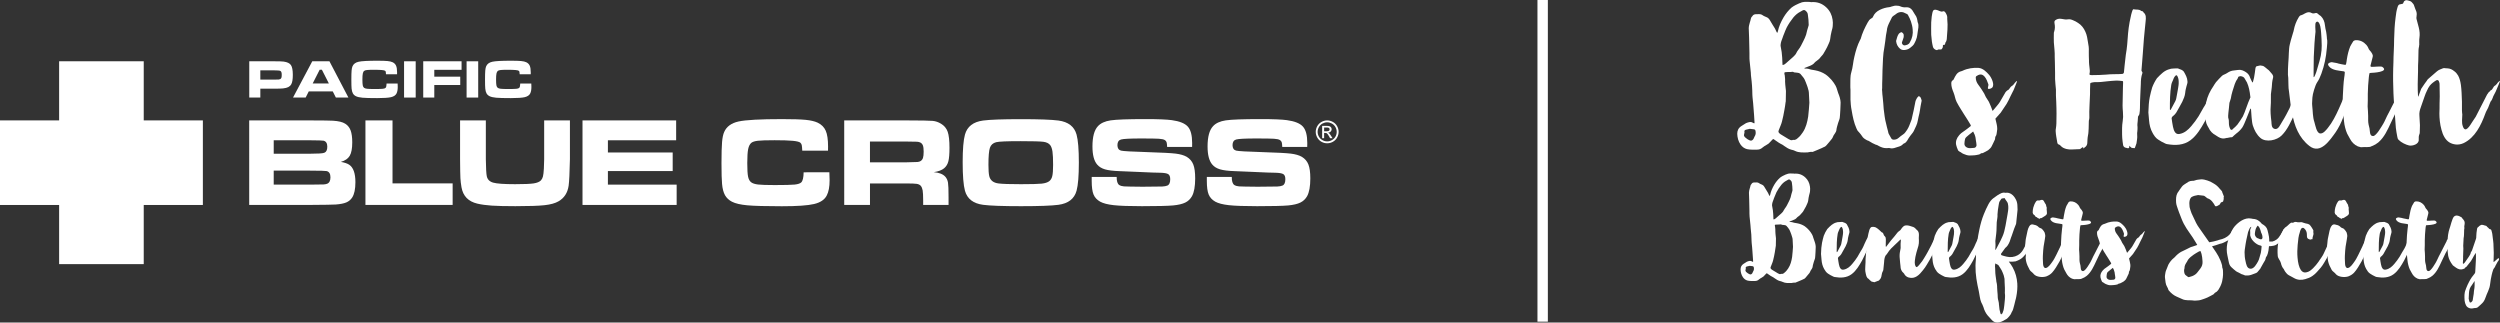
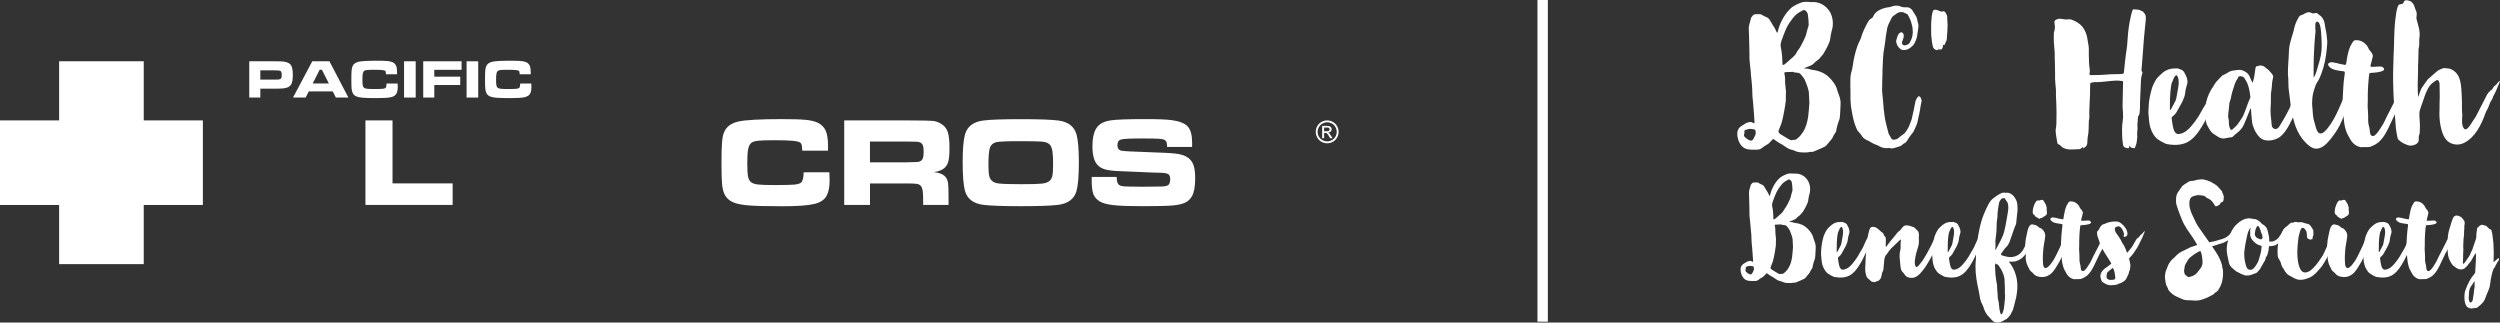
<svg xmlns="http://www.w3.org/2000/svg" version="1.1" id="Layer_1" x="0px" y="0px" width="300px" height="38.704px" viewBox="1927.396 248.66 300 38.704" enable-background="new 1927.396 248.66 300 38.704" xml:space="preserve">
  <rect x="1927.396" y="248.66" width="300" height="38.704" fill="#333333" stroke="none" />
  <g>
    <path fill="#FFFFFF" d="M2144.728,257.012c0.165,0.041,0.31,0.063,0.475,0.083c0.454,0.083,0.888,0.248,1.26,0.496   c0.268,0.185,0.494,0.413,0.701,0.639c0.186,0.207,0.352,0.456,0.496,0.703c0.082,0.166,0.164,0.351,0.206,0.537   c0.063,0.228,0.146,0.455,0.229,0.661c0.123,0.351,0.207,0.723,0.165,1.094c-0.021,0.414-0.021,0.827-0.063,1.239   c-0.02,0.207-0.02,0.413-0.103,0.6c-0.103,0.248-0.165,0.495-0.248,0.785c-0.042,0.123-0.062,0.268-0.083,0.413   c0,0.124-0.081,0.269-0.164,0.393c-0.043,0.083-0.104,0.165-0.167,0.247c-0.04,0.083-0.083,0.187-0.123,0.269   c-0.041,0.063-0.041,0.104-0.104,0.165c-0.205,0.249-0.412,0.516-0.641,0.765c-0.02,0.041-0.102,0.083-0.164,0.145   c-0.123,0.041-0.248,0.124-0.393,0.185c-0.351,0.166-0.702,0.29-1.032,0.435c-0.042,0.02-0.104,0.041-0.145,0.02   c-0.186-0.02-0.372,0.042-0.537,0.063c-0.517,0-1.013,0.061-1.507-0.186c-0.146-0.083-0.311-0.104-0.455-0.146   c-0.311-0.082-0.579-0.268-0.848-0.454c-0.063-0.041-0.124-0.103-0.207-0.144c-0.31-0.145-0.577-0.332-0.867-0.538   c-0.062-0.041-0.082-0.062-0.145-0.103c-0.082-0.061-0.122-0.021-0.185,0.042c-0.146,0.144-0.29,0.331-0.456,0.475   c-0.102,0.083-0.227,0.125-0.329,0.207c-0.124,0.062-0.247,0.145-0.372,0.248c-0.208,0.187-0.413,0.268-0.703,0.268   c-0.391,0-0.784,0.022-1.176-0.061c-0.33-0.083-0.58-0.269-0.785-0.559c-0.27-0.392-0.373-0.826-0.393-1.28   c0-0.393,0.145-0.702,0.496-0.93c0.185-0.124,0.371-0.247,0.557-0.351c0.125-0.062,0.248-0.083,0.393-0.124   c0.145-0.021,0.289-0.021,0.435,0.082c0.04,0.042,0.103,0.042,0.186,0.063c0-0.103,0.02-0.165,0-0.227   c-0.021-0.496-0.063-0.992-0.103-1.487c-0.021-0.455-0.083-0.93-0.126-1.384c0-0.103-0.021-0.207-0.021-0.311   c0-0.35-0.02-0.702-0.041-1.073c-0.021-0.351-0.062-0.703-0.104-1.054c-0.021-0.165-0.04-0.352-0.04-0.536   c-0.042-0.455-0.104-0.93-0.145-1.405c-0.021-0.186-0.021-0.353-0.021-0.538v-0.414c-0.022-0.62-0.022-1.218-0.042-1.858   c-0.021-0.352-0.021-0.744-0.042-1.115c0-0.228,0.062-0.455,0.124-0.682c0.063-0.146,0.083-0.289,0.125-0.455   c0.02-0.103,0.061-0.206,0.165-0.289c0-0.021,0.02-0.021,0.02-0.041c0.125-0.206,0.311-0.227,0.537-0.227   c0.186,0.021,0.352-0.042,0.538,0.042c0.04,0.021,0.083,0.021,0.123,0.063c0.167,0.123,0.352,0.185,0.536,0.268   c0.146,0.062,0.25,0.166,0.333,0.289c0.205,0.352,0.412,0.702,0.64,1.054c0.063,0.104,0.103,0.227,0.165,0.351   c0.04,0.063,0.062,0.104,0.103,0.186c0.042-0.063,0.063-0.123,0.083-0.186c0.124-0.599,0.372-1.156,0.702-1.714   c0.249-0.414,0.559-0.806,0.93-1.136c0.289-0.227,0.641-0.392,0.971-0.537c0.021,0,0.063,0,0.082-0.022   c0.373-0.185,0.785-0.144,1.178-0.124c0.042,0,0.083,0.021,0.125,0.021c0.701-0.062,1.321,0.145,1.836,0.64   c0.416,0.393,0.662,0.888,0.745,1.466c0.04,0.228,0.04,0.455,0.021,0.682c0,0.247-0.083,0.495-0.145,0.722   c-0.083,0.31-0.124,0.62-0.166,0.93c-0.02,0.165-0.082,0.352-0.164,0.517c-0.083,0.145-0.125,0.31-0.207,0.454   c-0.145,0.269-0.289,0.537-0.455,0.806c-0.041,0.083-0.103,0.124-0.166,0.206c-0.039,0.042-0.122,0.124-0.164,0.187   c-0.123,0.187-0.289,0.31-0.455,0.434c-0.103,0.063-0.165,0.125-0.247,0.206c-0.165,0.228-0.433,0.352-0.723,0.455   c-0.124,0.041-0.269,0.104-0.413,0.165c-0.041,0-0.061,0.021-0.123,0.062c0.063,0.02,0.082,0.042,0.123,0.042   C2144.274,256.867,2144.5,256.949,2144.728,257.012 M2136.734,264.509c0.021,0.042-0.02,0.083-0.02,0.146   c-0.022,0.083-0.043,0.185-0.043,0.269c0.021,0.061,0.063,0.144,0.104,0.185c0.082,0.083,0.207,0.166,0.31,0.249   c0.083,0.041,0.165,0.103,0.27,0.144c0.185,0.083,0.329,0.021,0.454-0.165c0.041-0.083,0.103-0.206,0.144-0.31   c0.145-0.206,0.145-0.434,0.104-0.661c-0.02-0.103-0.082-0.166-0.166-0.186c-0.164-0.02-0.352-0.041-0.517-0.062   c-0.145,0.021-0.31,0.062-0.454,0.104C2136.796,264.262,2136.671,264.324,2136.734,264.509 M2144.376,259.367   c-0.063-0.29-0.186-0.558-0.29-0.847c-0.083-0.228-0.185-0.455-0.351-0.64c-0.104-0.104-0.188-0.249-0.29-0.352   c-0.062-0.042-0.123-0.083-0.165-0.103c-0.145-0.041-0.268-0.041-0.412-0.063c-0.082,0-0.145,0-0.228-0.041   c-0.042-0.041-0.124-0.063-0.187-0.041c-0.123,0.021-0.248,0.021-0.37,0.021c-0.146,0-0.29,0-0.435,0.02   c-0.082,0-0.146,0.041-0.125,0.165c0,0.062,0.022,0.145,0.043,0.208c0.02,0.247,0.061,0.495,0.039,0.743   c0,0.269,0.043,0.517,0.063,0.764c0.022,0.145,0.042,0.269,0.042,0.372c0,0.393-0.02,0.765-0.02,1.157c0,0.062,0,0.144-0.022,0.186   c-0.041,0.331-0.082,0.641-0.145,0.95c-0.082,0.456-0.165,0.909-0.288,1.363c-0.082,0.351-0.247,0.661-0.372,1.012   c-0.082,0.227-0.082,0.268,0.083,0.433c0.042,0.021,0.082,0.063,0.103,0.083c0.31,0.208,0.642,0.373,0.951,0.579   c0.186,0.083,0.33,0.227,0.558,0.104h0.021c0.289,0.061,0.454-0.124,0.639-0.29c0.207-0.166,0.354-0.393,0.518-0.62   c0.373-0.558,0.537-1.218,0.641-1.88c0.082-0.598,0.103-1.198,0.145-1.673c-0.021-0.496-0.042-0.867-0.063-1.218   C2144.458,259.615,2144.417,259.511,2144.376,259.367 M2142.58,255.484c0.145-0.146,0.31-0.29,0.393-0.496   c0.062-0.124,0.124-0.228,0.207-0.33c0.267-0.331,0.432-0.703,0.619-1.074c0.122-0.248,0.247-0.496,0.33-0.765   c0.082-0.351,0.165-0.681,0.268-0.991c0.021-0.062,0.042-0.124,0.042-0.186c0-0.414-0.042-0.826-0.103-1.239   c-0.021-0.207-0.125-0.33-0.27-0.454c-0.103-0.103-0.228-0.103-0.351-0.042c-0.104,0.063-0.207,0.125-0.29,0.166   c-0.329,0.164-0.599,0.413-0.826,0.682c-0.31,0.392-0.578,0.783-0.805,1.218c-0.125,0.268-0.227,0.517-0.311,0.744   c-0.082,0.165-0.124,0.33-0.185,0.495c-0.104,0.269-0.207,0.517-0.228,0.806c-0.021,0.083,0,0.206,0.021,0.289   c0.083,0.393,0.145,0.806,0.165,1.239c0.02,0.29,0.02,0.579,0.042,0.91c0.185,0,0.288-0.104,0.393-0.187   C2142.001,256,2142.29,255.752,2142.58,255.484" />
    <path fill="#FFFFFF" d="M2149.436,258.933c0.02-0.537-0.042-1.075,0.122-1.611c0.188-0.599,0.207-1.239,0.354-1.817   c0.164-0.722,0.37-1.425,0.701-2.066c0.021-0.041,0.041-0.083,0.063-0.103c0.186-0.703,0.495-1.343,0.846-1.982   c0.062-0.104,0.124-0.207,0.188-0.29c0.081-0.083,0.164-0.146,0.267-0.207c0.082-0.042,0.146-0.083,0.188-0.207   c0.165-0.372,0.433-0.619,0.805-0.805c0.372-0.187,0.765-0.29,1.177-0.332c0.063,0,0.145-0.041,0.207-0.061   c0.248-0.082,0.496-0.145,0.742-0.103c0.125,0,0.207,0.021,0.311,0.062c0.228,0.103,0.435,0.145,0.701,0.124   c0.333-0.041,0.58,0.103,0.766,0.352c0.104,0.165,0.207,0.35,0.33,0.537c0.207,0.248,0.27,0.579,0.31,0.887   c0,0.021,0,0.043,0.022,0.043c0.164,0.413,0.021,0.805-0.022,1.196c-0.021,0.208-0.06,0.414-0.103,0.621   c-0.063,0.207-0.145,0.454-0.268,0.66c-0.104,0.249-0.332,0.414-0.537,0.579c-0.207,0.165-0.435,0.227-0.661,0.248   c-0.206,0.021-0.413-0.021-0.559-0.166c-0.267-0.227-0.412-0.537-0.454-0.888v-0.041c0.083-0.248,0.125-0.537,0.27-0.764   c0.082-0.145,0.185-0.207,0.311-0.269c0.02-0.021,0.103,0,0.122,0.02c0.125,0.083,0.208,0.187,0.208,0.311   c0.02,0.207-0.021,0.391-0.104,0.578c-0.043,0.104-0.063,0.207-0.104,0.29c-0.041,0.207,0.145,0.412,0.353,0.372   c0.102-0.02,0.204-0.042,0.309-0.083c0.124-0.063,0.229-0.145,0.289-0.289c0.289-0.476,0.394-1.012,0.332-1.548   c-0.023-0.31-0.105-0.642-0.208-0.952c-0.082-0.247-0.208-0.495-0.351-0.763c0-0.042-0.084-0.104-0.167-0.146   c-0.06-0.041-0.164-0.061-0.225-0.103c-0.31-0.185-0.725-0.124-0.992,0.083c-0.104,0.104-0.247,0.167-0.352,0.249   c-0.103,0.082-0.186,0.145-0.229,0.268c-0.081,0.166-0.164,0.331-0.247,0.495c-0.165,0.331-0.309,0.662-0.329,1.033   c-0.021,0.186-0.083,0.373-0.103,0.558c-0.063,0.455-0.104,0.951-0.188,1.405c-0.083,0.454-0.146,0.888-0.165,1.343   c-0.021,0.475-0.04,0.95-0.063,1.426c0,0.351-0.021,0.701-0.021,1.053c-0.02,0.372-0.02,0.743-0.02,1.115   c-0.022,0.104-0.022,0.249,0,0.352c0,0.248,0.04,0.475,0.063,0.722c0.06,0.476,0.083,0.971,0.122,1.426   c0.083,0.598,0.125,1.177,0.29,1.755c0.083,0.289,0.123,0.598,0.228,0.908c0.02,0.104,0.04,0.208,0.083,0.311   c0.103,0.165,0.185,0.331,0.268,0.474c0.062,0.145,0.164,0.228,0.331,0.228c0.226,0,0.413-0.062,0.578-0.206   c0.165-0.146,0.35-0.289,0.537-0.414c0.207-0.124,0.329-0.33,0.475-0.536c0.228-0.331,0.351-0.723,0.495-1.096   c0.082-0.165,0.104-0.372,0.145-0.536c0.104-0.476,0.227-0.952,0.31-1.448c0.043-0.226,0.063-0.433,0.188-0.639   c0.04-0.104,0.103-0.186,0.186-0.269c0.062-0.104,0.124-0.082,0.247,0c0.125,0.125,0.125,0.269,0.188,0.414v0.083   c-0.042,0.207-0.085,0.412-0.125,0.641c-0.042,0.29-0.083,0.578-0.145,0.868c-0.063,0.289-0.146,0.558-0.186,0.846   c-0.063,0.434-0.29,0.827-0.475,1.239c-0.104,0.227-0.311,0.414-0.435,0.6c-0.126,0.186-0.268,0.371-0.372,0.579   c-0.083,0.124-0.186,0.247-0.33,0.309c-0.082,0.021-0.125,0.062-0.165,0.104c-0.166,0.186-0.393,0.269-0.62,0.33   c-0.289,0.083-0.6,0.249-0.949,0.145c-0.145-0.042-0.311,0.021-0.475,0c-0.291,0-0.56-0.103-0.807-0.228   c-0.146-0.082-0.268-0.164-0.413-0.184c-0.289-0.125-0.538-0.249-0.784-0.414c-0.083-0.061-0.166-0.082-0.248-0.104   c-0.188-0.103-0.372-0.206-0.518-0.371c-0.082-0.125-0.185-0.249-0.268-0.373c-0.083-0.083-0.145-0.165-0.227-0.268   c-0.125-0.103-0.207-0.248-0.271-0.413c-0.31-0.683-0.454-1.426-0.576-2.148c-0.104-0.476-0.126-0.971-0.146-1.321v-1.199   C2149.456,259.242,2149.414,259.099,2149.436,258.933" />
    <path fill="#FFFFFF" d="M2160.546,254.1c0,0.104,0,0.227-0.043,0.31c-0.061,0.063-0.102,0.187-0.185,0.187h-0.31   c-0.062,0-0.082,0.041-0.164,0.083c-0.063,0-0.146-0.042-0.208-0.063c-0.146-0.083-0.247-0.185-0.29-0.351   c-0.061-0.185-0.082-0.434-0.123-0.619c-0.02-0.268-0.062-0.537-0.082-0.806c-0.022-0.496,0-1.012,0-1.508   c0.02-0.247,0.04-0.454,0.062-0.681c0.042-0.227,0.062-0.454,0.144-0.661c0.125-0.309,0.601-0.103,0.765-0.02   c0.082,0.041,0.187,0.062,0.27,0.083c0.083,0.021,0.122-0.042,0.206-0.042c0.187-0.041,0.31,0.227,0.372,0.352   c0.082,0.145,0.124,0.331,0.103,0.537c0,0.227,0.042,0.455,0.042,0.702c0,0.433-0.021,0.847-0.063,1.26   c-0.04,0.371,0.021,0.64-0.207,0.929c0,0.123-0.021,0.145-0.103,0.268c-0.041-0.041-0.063,0-0.123-0.02   C2160.587,254.14,2160.567,253.997,2160.546,254.1" />
-     <path fill="#FFFFFF" d="M2169.448,258.375c-0.042,0.146-0.083,0.29-0.145,0.414c-0.165,0.351-0.228,0.64-0.372,0.867   c-0.104,0.227-0.186,0.352-0.289,0.579c-0.124,0.289-0.289,0.599-0.453,0.889c-0.229,0.351-0.477,0.703-0.703,1.053   c-0.021,0.021-0.372,0.414-0.643,0.724c0.043,0.185,0.084,0.351,0.126,0.537c0.042,0.145,0.062,0.31,0.082,0.454   c0.021,0.187,0.021,0.352-0.021,0.538c-0.041,0.206-0.02,0.433-0.188,0.639c-0.02,0.021-0.02,0.083-0.02,0.124   c0,0.125-0.04,0.269-0.122,0.394c-0.083,0.206-0.208,0.412-0.29,0.599c-0.083,0.206-0.27,0.352-0.435,0.496   c-0.186,0.102-0.372,0.227-0.578,0.31c-0.02,0.042-0.082,0.042-0.145,0.042c-0.082,0-0.165,0.02-0.228,0.102   c-0.02,0.021-0.082,0.042-0.145,0.062c-0.205,0.042-0.455,0.104-0.701,0.104c-0.269,0.02-0.559,0.042-0.806-0.042   c-0.248-0.083-0.497-0.166-0.682-0.331c-0.063-0.021-0.125-0.062-0.186-0.104c-0.083-0.042-0.145-0.103-0.165-0.185   c-0.084-0.208-0.167-0.393-0.207-0.6c-0.082-0.413,0.062-0.805,0.35-1.137c0.168-0.206,0.352-0.35,0.58-0.496   c0.289-0.184,0.495-0.371,0.764-0.578c0.083-0.042,0.083-0.103,0.041-0.185c-0.123-0.187-0.228-0.414-0.373-0.62   c-0.246-0.414-0.536-0.806-0.785-1.24c-0.185-0.29-0.349-0.578-0.515-0.888c-0.207-0.435-0.187-0.682-0.372-1.136   c-0.145-0.351-0.27-0.703-0.27-1.074c0-0.166,0.022-0.311,0.207-0.415c0.043-0.02,0.063-0.061,0.083-0.103   c0.208-0.413,0.372-0.846,0.93-0.97c0.042,0,0.103-0.042,0.165-0.063c0.557-0.269,1.26-0.371,1.879-0.329   c0.537,0.041,0.952,0.475,1.262,0.825c0.288,0.31,0.723,1.218,0.37,1.549c-0.082,0.083-0.37,0.207-0.475,0.125   c-0.103-0.063,0.083-0.414,0.022-0.538c-0.168-0.496-0.537-1.569-1.365-1.012c-0.102,0.042-0.144,0.125-0.144,0.207   c0,0.309,0.103,0.599,0.31,0.868c0.145,0.165,0.246,0.371,0.393,0.558c0.104,0.165,0.207,0.331,0.31,0.495   c0.083,0.146,0.124,0.289,0.207,0.434c0.122,0.228,0.329,0.455,0.412,0.683c0.146,0.31,0.248,0.578,0.373,0.929l0.02,0.042   c0.31-0.372,0.723-0.827,0.867-1.074c0.228-0.414,0.435-0.765,0.682-1.177c0.043-0.063,0.208-0.227,0.271-0.249   c0.082-0.021,0.103-0.042,0.205-0.186c0.082-0.144,0.165-0.207,0.248-0.289c0.104-0.042,0.207-0.165,0.269-0.228   c0.083-0.082,0.123-0.206,0.228-0.268C2169.303,258.437,2169.385,258.396,2169.448,258.375 M2164.573,266.018   c0-0.145-0.04-0.311-0.063-0.456c-0.021-0.247-0.061-0.516-0.165-0.764c-0.063-0.103-0.104-0.227-0.164-0.351   c-0.084,0.041-0.104,0.062-0.146,0.104c-0.247,0.186-0.475,0.372-0.68,0.557c-0.063,0.063-0.125,0.145-0.145,0.208   c-0.042,0.206-0.083,0.371-0.083,0.578c-0.021,0.352,0.351,0.599,0.805,0.537c0.103,0,0.186-0.021,0.29-0.021   c0.185,0,0.268-0.082,0.33-0.208C2164.573,266.162,2164.593,266.079,2164.573,266.018" />
    <path fill="#FFFFFF" d="M2182.912,266.141v0.145c0,0.103-0.062,0.166-0.164,0.166c-0.125-0.042-0.229-0.063-0.333-0.083   c-0.144-0.063-0.227-0.167-0.247-0.31c-0.041-0.269-0.082-0.558-0.103-0.825c-0.02-0.269-0.02-0.559-0.02-0.848   c0-0.248,0-0.496,0.02-0.743c0.04-0.331,0.083-0.641,0.103-0.951c0-0.207-0.02-0.392-0.02-0.599   c-0.021-0.248-0.043-0.516-0.043-0.784c0.021-0.702,0.021-1.405,0.043-2.128c0-0.207,0.02-0.414,0.02-0.62   c0-0.165-0.02-0.187-0.186-0.187c-0.227-0.02-0.454-0.061-0.682-0.041c-0.33,0-0.682,0.063-1.032,0.083   c-0.247,0.021-0.497,0.062-0.765,0.083c-0.269,0.021-0.537,0.021-0.783,0.021c-0.126,0-0.229,0.041-0.354,0.061   c-0.145,0.043-0.145,0.063-0.145,0.208c-0.021,0.371-0.021,0.764-0.021,1.157c-0.02,0.455-0.04,0.908-0.062,1.363   c-0.021,0.495-0.041,0.991-0.021,1.466c0,0.125-0.021,0.207-0.04,0.29c-0.022,0.062-0.022,0.123-0.022,0.165   c0,0.289-0.02,0.557-0.02,0.847c-0.02,0.289-0.02,0.579-0.083,0.847c-0.063,0.31-0.063,0.62-0.082,0.928   c-0.021,0.187-0.104,0.373-0.311,0.496c-0.041,0.021-0.082,0.083-0.124,0.145c-0.021-0.062-0.062-0.124-0.083-0.186   c-0.145,0.083-0.248,0.165-0.35,0.249c-0.331,0.02-0.662,0.02-0.973,0.041h-0.268c-0.124-0.021-0.27-0.021-0.412-0.062   c-0.227-0.063-0.497-0.166-0.662-0.373c-0.063-0.062-0.145-0.144-0.247-0.166c-0.104-0.041-0.145-0.103-0.165-0.207   c-0.043-0.268-0.104-0.556-0.145-0.846c0-0.063,0-0.104-0.021-0.145c-0.022-0.268-0.063-0.495,0-0.764   c0.061-0.372,0.061-0.744,0.061-1.115c0-0.413,0.022-0.827,0-1.24c-0.021-0.516-0.021-1.032-0.061-1.548v-0.723   c-0.042-0.413-0.083-0.847-0.104-1.261v-0.722c0-0.392-0.021-0.806-0.021-1.219c0-0.226-0.021-0.475-0.021-0.722   c0.021-0.579-0.062-1.157-0.104-1.736c-0.021-0.371,0-0.764,0-1.136c0-0.063,0.021-0.103,0.042-0.165   c0.103-0.331,0.103-0.641,0.04-0.97c-0.04-0.249-0.02-0.352,0.228-0.475c0.228-0.125,0.475-0.104,0.702-0.063   c0.228,0.042,0.435,0.083,0.682,0.042c0.188-0.042,0.413,0.021,0.6,0.104c0.228,0.083,0.433,0.207,0.619,0.33   c0.394,0.248,0.683,0.619,0.868,1.053c0.186,0.393,0.247,0.826,0.31,1.24c0.083,0.392,0.125,0.743,0.103,1.135   c-0.02,0.352,0.022,0.744,0.022,1.094v0.167c0.02,0.227,0.02,0.434,0.061,0.661c0.042,0.248,0.062,0.495,0,0.744   c-0.021,0.083,0.021,0.145,0.083,0.145c0.081,0.02,0.166,0.02,0.248,0.02c0.559,0,1.115-0.02,1.673-0.061   c0.537-0.063,1.074-0.043,1.611-0.063c0.123,0,0.228-0.021,0.33-0.021c0.103-0.02,0.165-0.083,0.186-0.186   c0.041-0.29,0.063-0.579,0.084-0.847c0.04-0.435,0.104-0.847,0.143-1.261c0.063-0.434,0.146-0.846,0.168-1.259   c0.059-0.888,0.122-1.777,0.287-2.666c0.063-0.289,0.125-0.598,0.188-0.887c0.04-0.187,0.103-0.351,0.164-0.537   c0.041-0.083,0.083-0.145,0.186-0.104c0.29,0.063,0.6-0.041,0.847,0.187c0.043,0.02,0.083,0.02,0.146,0.041   c0.04,0,0.063,0.021,0.082,0.042c0.021,0.021,0.021,0.062,0.043,0.082c0.35,0.29,0.307,0.661,0.268,1.053   c-0.043,0.414-0.083,0.827-0.125,1.26c-0.061,0.558-0.103,1.095-0.143,1.673c-0.022,0.29-0.043,0.579-0.063,0.848   c-0.022,0.351-0.063,0.722-0.082,1.053c-0.022,0.269-0.043,0.536-0.063,0.785c-0.02,0.083,0,0.164-0.02,0.247   c-0.021,0.083,0,0.146,0.061,0.207c0.062,0.063,0.062,0.103,0.042,0.186c-0.146,0.413-0.185,0.847-0.185,1.302   c0,0.454-0.063,0.93-0.063,1.384c-0.021,0.476-0.042,0.992-0.042,1.488c0,0.226-0.021,0.453-0.063,0.703   c0,0.041-0.04,0.123-0.06,0.164c-0.125,0.124-0.125,0.248-0.125,0.392c0,0.104-0.021,0.207-0.021,0.31   c-0.022,0.229-0.062,0.456-0.022,0.703c0.022,0.187-0.02,0.352-0.02,0.516c-0.021,0.146-0.039,0.291-0.021,0.435   c0.04,0.351-0.042,0.682-0.082,1.012c-0.042,0.187-0.146,0.373-0.207,0.579c-0.146,0-0.269,0-0.393-0.042   C2183.078,266.328,2183.015,266.245,2182.912,266.141" />
    <path fill="#FFFFFF" d="M2194.146,258.354c-0.041,0.145-0.083,0.289-0.146,0.413c-0.165,0.352-0.247,0.641-0.37,0.888   c-0.125,0.227-0.145,0.269-0.228,0.476c-0.042,0.125-0.146,0.29-0.187,0.392c-0.288,0.806-0.992,2.251-1.24,2.706   c-0.454,0.806-0.949,1.672-1.714,2.251c-0.413,0.31-0.866,0.476-1.362,0.538c-0.475,0.061-0.972,0.02-1.445-0.063   c-0.063,0-0.166-0.042-0.248-0.083c-0.311-0.145-0.58-0.289-0.848-0.476c-0.289-0.185-0.475-0.474-0.64-0.764   c-0.27-0.475-0.394-0.991-0.435-1.528c-0.04-0.372-0.063-0.744-0.083-0.951c0.021-0.743,0.063-1.301,0.166-1.838   c0.104-0.413,0.164-0.784,0.289-1.157c0.146-0.392,0.352-0.784,0.577-1.114c0.022-0.021,0.022-0.041,0.043-0.041   c0.434-0.456,0.866-0.91,1.507-1.055c0.042-0.02,0.104-0.042,0.145-0.042c0.228-0.02,0.475-0.042,0.745-0.042   c0.062,0,0.145,0.022,0.205,0.063c0.166,0.062,0.352,0.104,0.497,0.248l0.081,0.082c0.209,0.372,0.414,0.724,0.434,1.137   c0.021,0.103,0,0.207-0.02,0.289c-0.063,0.248-0.146,0.474-0.186,0.702c-0.042,0.145-0.042,0.289-0.063,0.414   c-0.042,0.392-0.186,0.722-0.352,1.072c-0.227,0.436-0.476,0.869-0.724,1.302c-0.081,0.146-0.205,0.248-0.329,0.371   c-0.042,0.021-0.083,0.042-0.104,0.084c-0.104,0.103-0.145,0.206-0.104,0.351c0.041,0.185,0.063,0.558,0.145,0.887   c0.104,0.496,0.289,0.971,0.784,0.869c0.601-0.104,1.034-0.496,1.405-0.93c0.332-0.392,0.619-0.764,0.889-1.198   c0.288-0.475,0.516-0.95,0.805-1.384c0.021-0.02,0.354-0.722,0.354-0.764c0-0.021,0.287-0.619,0.309-0.66   c0.021-0.022,0.186-0.332,0.228-0.352c0.103-0.062,0.452-0.393,0.558-0.454c0.103-0.062,0.185-0.186,0.268-0.248   c0.082-0.083,0.124-0.207,0.227-0.269C2194,258.437,2194.063,258.375,2194.146,258.354 M2187.908,261.783   c0.166-0.331,0.352-0.641,0.518-0.97c0.061-0.125,0.103-0.228,0.122-0.352c0.083-0.372,0.126-0.743,0.207-1.135   c0.041-0.269,0.103-0.559,0.083-0.868c0-0.228-0.042-0.453-0.164-0.682c-0.083-0.103-0.126-0.123-0.229-0.021   c-0.081,0.083-0.164,0.186-0.207,0.31c-0.082,0.269-0.247,0.496-0.29,0.785c-0.081,0.476-0.122,0.972-0.143,1.467   c-0.021,0.476-0.021,0.951-0.021,1.467c0,0.021,0.021,0.062,0.042,0.083C2187.867,261.845,2187.888,261.825,2187.908,261.783" />
    <path fill="#FFFFFF" d="M2204.41,258.354c-0.041,0.145-0.082,0.31-0.145,0.413c-0.164,0.352-0.247,0.641-0.371,0.888   c-0.123,0.227-0.186,0.352-0.289,0.558c-0.041,0.145-0.104,0.268-0.164,0.413l-0.125,0.331c-0.103,0.29-0.227,0.578-0.352,0.888   c-0.061,0.166-0.144,0.351-0.227,0.517c-0.434,0.888-0.826,1.837-1.528,2.54c-0.579,0.599-1.9,0.888-2.562,0.311   c-0.475-0.414-0.722-0.931-0.908-1.487c-0.146-0.434-0.186-1.57-0.228-2.046c-0.063,0.042-0.083,0.063-0.103,0.104   c-0.229,0.517-0.621,1.673-0.931,2.169c-0.207,0.289-0.454,0.536-0.743,0.744c-0.145,0.103-0.249,0.228-0.371,0.33   c-0.063,0.082-0.145,0.124-0.249,0.104c-0.041,0-0.103,0.02-0.144,0.02c-0.125,0.021-0.228,0.041-0.311,0.063   c-0.061,0-0.104,0-0.145,0.021c-0.329,0.102-0.619,0.041-0.929-0.146c-0.104-0.062-0.187-0.124-0.29-0.187   c-0.392-0.206-0.682-0.496-0.867-0.908c-0.083-0.144-0.186-0.31-0.247-0.475c-0.228-0.619-0.165-1.941-0.042-2.582   c0.145-0.703,0.454-1.342,0.867-1.941c0.104-0.165,0.207-0.352,0.31-0.475c0.228-0.269,0.476-0.516,0.702-0.744   c0.082-0.082,0.187-0.145,0.31-0.185c0.124-0.042,0.249-0.125,0.352-0.187c0.248-0.165,0.495-0.269,0.785-0.289   c0.165-0.021,0.331-0.041,0.495-0.063c0.372-0.061,0.662,0.083,0.952,0.269c0.247,0.165,0.412,0.373,0.495,0.661   c0.062,0.185,0.184,0.372,0.267,0.557h0.063c0.041-0.186,0.104-0.372,0.144-0.557c0.063-0.371,0.125-0.744,0.165-1.116   c0.042-0.206,0.083-0.268,0.29-0.288c0.103-0.022,0.208-0.063,0.31-0.063c0.166,0.041,0.35,0.021,0.496,0.166   c0.124,0.082,0.227,0.185,0.331,0.267c0.123,0.084,0.248,0.186,0.33,0.31c0.082,0.103,0.165,0.186,0.247,0.29   c0.104,0.146,0.166,0.289,0.104,0.476c-0.104,0.372-0.123,0.743-0.146,1.115c-0.021,0.269-0.082,0.558-0.103,0.826   c-0.021,0.455,0.021,0.908-0.021,1.343c-0.062,0.661,0,1.301,0.083,1.962c0.02,0.31,0,0.723,0.351,0.847   c0.476,0.165,0.702-0.496,0.909-0.805c0.393-0.62,0.702-1.24,0.91-1.653c0.081-0.186,0.164-0.392,0.246-0.599   c0.125-0.248,0.248-0.537,0.373-0.805c0.02-0.021,0.02-0.042,0.039-0.062v-0.063c0.022-0.042,0.043-0.083,0.063-0.103   c0.042-0.021,0.042-0.083,0.042-0.125c0-0.021,0.041-0.042,0.061-0.103c0.021-0.021,0.062-0.021,0.083-0.042   c0.104-0.083,0.187-0.227,0.249-0.249c0.061-0.02,0.103-0.02,0.205-0.165c0.104-0.145,0.145-0.269,0.25-0.351   c0.102-0.042,0.205-0.165,0.267-0.248c0.083-0.062,0.126-0.186,0.229-0.269C2204.265,258.437,2204.328,258.375,2204.41,258.354    M2197.45,260.338c-0.021-0.083-0.021-0.104-0.021-0.125c-0.063-0.578-0.165-1.137-0.393-1.652   c-0.083-0.165-0.185-0.331-0.29-0.496c-0.061-0.124-0.205-0.207-0.37-0.247c-0.125-0.042-0.249,0-0.352,0.041   c-0.041,0.021-0.063,0.104-0.083,0.166l-0.063,0.123c-0.145,0.187-0.227,0.393-0.31,0.6c-0.186,0.579-0.393,1.157-0.475,1.734   c-0.021,0.125-0.082,0.207-0.103,0.332l-0.063,0.186c-0.02,0.226-0.04,0.413-0.063,0.64c-0.02,0.145-0.122,0.992-0.082,1.156   c0.082,0.207,0.082,0.434,0.082,0.661c0,0.249,0.063,0.476,0.166,0.682c0.063,0.104,0.104,0.125,0.227,0.083   c0.043-0.042,0.084-0.063,0.105-0.104c0.165-0.146,0.371-0.31,0.515-0.496c0.228-0.31,0.455-0.641,0.662-0.991   c0.247-0.476,0.6-1.653,0.847-2.149C2197.429,260.42,2197.429,260.358,2197.45,260.338" />
    <path fill="#FFFFFF" d="M2210.253,258.375c-0.04,0.146-0.082,0.29-0.145,0.414c-0.165,0.351-0.228,0.64-0.371,0.867   c-0.082,0.187-0.145,0.352-0.207,0.516c-0.062,0.31-0.246,0.621-0.352,0.909c-0.041,0.125-0.082,0.248-0.122,0.372   c-0.165,0.476-0.312,0.91-0.497,1.343c-0.227,0.599-0.536,1.219-0.888,1.735c-0.683,0.95-1.816,2.685-3.138,1.652   c-1.241-0.949-1.84-2.438-2.067-3.924c-0.04-0.206-0.145-0.393-0.145-0.599c-0.041-0.268-0.063-0.579-0.104-0.867   c-0.042-0.392-0.103-0.764-0.145-1.177c-0.04-0.227-0.063-0.475-0.063-0.702c-0.021-0.31,0-0.62-0.021-0.909   c0-0.124-0.041-0.249-0.041-0.373c0-0.454,0-0.929,0.041-1.404c0.021-0.187,0.021-0.393,0.043-0.62   c0.021-0.372,0.021-0.744,0.061-1.135c0.021-0.31,0.124-0.662,0.207-0.992c0.082-0.31,0.186-0.599,0.268-0.908   c0.042-0.104,0.063-0.207,0.084-0.31c0.104-0.538,0.288-1.034,0.578-1.508c0.082-0.146,0.185-0.269,0.372-0.289   c0.063-0.022,0.122-0.042,0.185-0.083c0.083-0.042,0.166-0.104,0.27-0.146c0.228-0.123,0.496-0.164,0.723-0.021   c0.145,0.083,0.29,0.063,0.433,0.021c0.146-0.041,0.229-0.021,0.353,0.103c0.082,0.083,0.207,0.166,0.33,0.249   c0.31,0.31,0.454,0.682,0.496,1.116c0.021,0.247,0.083,0.516,0.143,0.764c0.043,0.227,0.063,0.475,0.085,0.682v0.083   c0.103,0.414,0.02,0.785,0,1.177c-0.042,0.559-0.125,1.075-0.228,1.591c-0.104,0.496-0.249,0.991-0.434,1.507   c-0.207,0.496-0.229,0.62-0.518,1.053c-0.228,0.352-0.537,1.384-0.558,1.817c0,0.352-0.063,0.641-0.021,0.971   c0.084,0.661,0.041,1.322,0.268,1.983c0.104,0.33,0.25,1.301,0.683,1.342c0.372,0.042,0.702-0.393,0.909-0.64   c0.558-0.682,0.971-1.508,1.342-2.333c0.29-0.641,0.558-1.281,0.828-1.942c0.122-0.062,0.185-0.207,0.246-0.249   c0.063-0.02,0.125-0.02,0.208-0.165c0.102-0.145,0.165-0.269,0.247-0.33c0.104-0.062,0.206-0.186,0.268-0.249   c0.083-0.082,0.125-0.206,0.228-0.268C2210.109,258.437,2210.192,258.396,2210.253,258.375 M2205.028,257.9   c0.021,0,0.021,0.02,0.043,0.02c0.02-0.02,0.04-0.062,0.06-0.083c0.083-0.186,0.168-0.351,0.229-0.557   c0.125-0.434,0.249-0.868,0.371-1.28c0.126-0.414,0.208-0.848,0.248-1.301c0-0.186,0.022-0.393,0.022-0.559   c0-0.268-0.022-0.516-0.022-0.784c-0.04-0.495-0.04-1.013-0.146-1.528c-0.06-0.29-0.267-0.785-0.534-0.474   c-0.125,0.144-0.042,0.949-0.042,1.114c-0.021,0.208-0.043,0.414-0.063,0.62c-0.02,0.268-0.039,0.537-0.063,0.806   c-0.081,1.135-0.103,2.065-0.103,3.222V257.9z" />
    <path fill="#FFFFFF" d="M2216.677,258.375c-0.041,0.146-0.081,0.29-0.145,0.414c-0.165,0.351-0.227,0.64-0.372,0.867   c-0.103,0.227-0.185,0.352-0.289,0.579c-0.041,0.145-0.103,0.269-0.165,0.414c-0.041,0.083-0.125,0.185-0.207,0.289   c0,0.021-0.021,0.021-0.021,0.041c0,0.228-0.454,0.867-0.557,1.115c-0.207,0.434-0.412,0.868-0.619,1.301   c-0.393,0.848-0.785,1.736-1.507,2.355c-0.229,0.187-0.476,0.33-0.745,0.434h-0.02c-0.083,0.063-0.188,0.083-0.248,0.103   c-0.25,0.021-0.475,0.042-0.701,0.021c-0.126,0-0.25,0.021-0.373,0.021c-0.104-0.021-0.248-0.063-0.372-0.103   c-0.413-0.187-0.722-0.496-0.929-0.889c-0.104-0.206-0.248-0.434-0.351-0.64c-0.188-0.414-0.333-1.012-0.372-1.445   c-0.043-0.517-0.105-0.91-0.146-1.405c-0.062-0.558-0.021-1.115,0-1.673c0.021-0.536,0.082-1.693,0.165-2.209   c0.042-0.165,0.042-0.351,0.063-0.537c0.02-0.145,0-0.166-0.125-0.207c-0.33-0.041-0.619-0.083-0.93-0.144   c-0.35-0.083-0.659-0.208-0.867-0.496c-0.145-0.208-0.082-0.332,0.145-0.415c0.104-0.041,0.228-0.061,0.352-0.021   c0.207,0.042,0.454,0.062,0.682,0.146c0.227,0.061,0.496,0.103,0.724,0.143c0.123,0.021,0.165,0,0.185-0.123   c0.041-0.166,0.063-0.352,0.083-0.516c0.083-0.538,0.207-1.075,0.412-1.571c0.104-0.206,0.228-0.393,0.353-0.599   c0.063-0.083,0.165-0.124,0.29-0.145c0.557-0.02,0.97,0.207,1.3,0.578c0.125,0.146,0.187,0.269,0.248,0.415   c0.021,0.061,0.063,0.144,0.124,0.206c0.124,0.124,0.248,0.29,0.33,0.454c0.063,0.124,0.083,0.227,0.042,0.372   c-0.082,0.31-0.165,0.66-0.248,0.992c-0.041,0.124,0,0.165,0.124,0.186c0.247,0.02,1.116-0.103,1.28,0   c0.889,0.62-1.176,0.722-1.344,0.722c-0.02,0.021-0.039,0.021-0.061,0c-0.082,0-0.145,0.021-0.145,0.124   c-0.02,0.125-0.063,0.27-0.063,0.393c-0.062,0.454-0.125,1.549-0.125,2.004v0.785c0,0.248-0.02,0.474-0.02,0.723   c0.02,0.372,0.063,0.743,0.063,1.136v0.538c0,0.33,0.082,0.66,0.165,0.971c0.063,0.289-0.021,0.929,0.435,0.908   c0.392-0.02,1.052-1.218,1.218-1.486c0.207-0.351,0.29-0.62,0.454-0.93c0.125-0.247,0.207-0.393,0.27-0.516   c0.495-0.972,0.99-1.963,1.031-2.024c0.021-0.021,0.021-0.063,0.021-0.125c0-0.021,0.043-0.042,0.063-0.083   c0.041-0.042,0.063-0.042,0.082-0.062c0.125-0.083,0.186-0.207,0.247-0.249c0.063-0.02,0.125-0.02,0.208-0.165   c0.103-0.145,0.164-0.269,0.247-0.351c0.103-0.042,0.207-0.165,0.27-0.228c0.082-0.082,0.123-0.206,0.226-0.268   C2216.533,258.437,2216.616,258.396,2216.677,258.375" />
    <path fill="#FFFFFF" d="M2227.396,258.354c-0.041,0.145-0.082,0.289-0.145,0.413c-0.165,0.352-0.248,0.641-0.373,0.888   c-0.103,0.207-0.185,0.332-0.289,0.558c-0.041,0.145-0.103,0.268-0.165,0.413c-0.04,0.062-0.083,0.145-0.145,0.206   c0,0.021,0,0.021-0.021,0.041c-0.145,0.31-0.145,0.394-0.289,0.724c-0.104,0.228-0.248,0.433-0.33,0.682   c-0.518,1.425-1.24,2.891-2.602,3.552c-0.662,0.31-1.302,0.165-1.715-0.083c-0.475-0.29-0.785-0.868-0.951-1.528   c-0.186-0.663-0.247-1.384-0.247-1.942c0.02-0.394,0.02-0.806,0.02-1.199c0-0.289,0.022-0.558,0.022-0.847   c0-0.496-0.022-1.012-0.022-1.528c-0.02-0.103-0.04-0.207-0.083-0.29c-0.04-0.146-0.205-0.187-0.329-0.103   c-0.269,0.164-0.559,0.372-0.766,0.64c-0.122,0.165-0.247,0.372-0.329,0.579c-0.125,0.227-0.207,0.475-0.29,0.702   c-0.143,0.434-0.31,0.868-0.453,1.301c-0.125,0.331-0.207,0.683-0.166,1.054c0.021,0.352,0.041,0.723,0.062,1.094   c0,0.289-0.021,0.558-0.021,0.847c0,0.083,0,0.144-0.041,0.227c-0.083,0.208-0.103,0.434-0.083,0.662   c0.042,0.537-0.723,0.784-1.157,0.702c-0.413-0.103-0.949-0.352-1.259-0.681c-0.104-0.083-0.145-0.269-0.166-0.414   c-0.062-0.331-0.123-0.661-0.164-1.012c-0.083-1.137-0.165-2.252-0.248-3.388c-0.042-0.496-0.042-1.012-0.062-1.528   c-0.021-0.475-0.021-0.951-0.021-1.446c0-0.496,0.021-1.012,0.04-1.508c0-0.454,0.022-0.888,0.042-1.342   c0.02-0.475,0.041-0.95,0.041-1.424c0.021-0.888,0.062-1.777,0.186-2.685c0.041-0.394,0.104-0.786,0.229-1.179   c0.061-0.206,0.145-0.35,0.393-0.35c0.02,0,0.062-0.021,0.081-0.021c0.146,0,0.207-0.063,0.249-0.208   c0.082-0.226,0.31-0.31,0.557-0.206c0.145,0.042,0.289,0.063,0.413,0.187c0.124,0.145,0.269,0.269,0.31,0.475   c0.063,0.227,0.166,0.433,0.249,0.661c0.061,0.207,0.061,0.414,0.021,0.619c-0.021,0.083-0.021,0.187,0,0.269   c0.082,0.331,0.185,0.681,0.268,1.012c0.104,0.414,0.145,0.827,0.083,1.24c-0.042,0.269-0.021,0.557-0.021,0.847   c-0.021,0.042-0.021,0.103-0.021,0.166c-0.081,0.33-0.081,0.661-0.081,0.991c0,0.455-0.021,0.909-0.043,1.362v0.063   c0,0.414,0,0.826-0.02,1.239c0,0.31-0.021,0.599-0.021,0.909c0,0.496,0,0.971,0.04,1.467h0.043c0.04-0.083,0.062-0.145,0.081-0.227   c0.083-0.228,0.166-0.455,0.249-0.681c0.063-0.104,0.145-0.207,0.207-0.31c0.145-0.207,0.288-0.435,0.455-0.641   c0.04-0.082,0.103-0.165,0.164-0.227c0.351-0.31,0.702-0.619,1.073-0.929c0.207-0.185,0.496-0.269,0.744-0.372   c0.082-0.021,0.165-0.021,0.248,0c0.104,0,0.207,0.02,0.309,0.02c0.291,0.022,0.538,0.146,0.765,0.332   c0.207,0.145,0.353,0.33,0.476,0.537c0.187,0.351,0.27,0.722,0.329,1.114c0.043,0.31,0.063,0.62,0.083,0.951   c0.021,0.351,0.021,0.702,0.042,1.053v1.012c0,0.187,0.021,0.352,0.042,0.538c0,0.453-0.104,0.97,0.061,1.404   c0.311,0.93,0.867-0.104,1.177-0.579c0.146-0.206,0.271-0.392,0.373-0.558c0.536-1.053,1.321-2.583,1.364-2.665   c0.04-0.02,0.164-0.248,0.186-0.269c0.124-0.061,0.186-0.206,0.247-0.247c0.062-0.021,0.124-0.021,0.207-0.166   c0.103-0.145,0.145-0.269,0.247-0.352c0.105-0.041,0.208-0.166,0.27-0.227c0.083-0.083,0.123-0.207,0.227-0.269   C2227.251,258.417,2227.333,258.375,2227.396,258.354" />
    <path fill="#FFFFFF" d="M2142.706,275.393c0.121,0.03,0.226,0.045,0.347,0.059c0.33,0.061,0.646,0.181,0.917,0.362   c0.194,0.134,0.358,0.3,0.51,0.466c0.136,0.149,0.256,0.33,0.36,0.51c0.061,0.12,0.122,0.256,0.15,0.391   c0.046,0.166,0.104,0.331,0.165,0.48c0.09,0.257,0.15,0.527,0.122,0.797c-0.016,0.3-0.016,0.601-0.047,0.901   c-0.014,0.151-0.014,0.301-0.075,0.437c-0.074,0.18-0.119,0.36-0.18,0.57c-0.031,0.091-0.046,0.195-0.061,0.301   c0,0.09-0.061,0.195-0.119,0.285c-0.03,0.061-0.075,0.12-0.12,0.181c-0.03,0.061-0.061,0.135-0.091,0.195   c-0.031,0.044-0.031,0.075-0.075,0.12c-0.149,0.181-0.301,0.376-0.466,0.557c-0.015,0.029-0.074,0.059-0.12,0.105   c-0.091,0.028-0.18,0.09-0.287,0.134c-0.254,0.12-0.51,0.211-0.749,0.315c-0.03,0.016-0.075,0.03-0.106,0.016   c-0.134-0.016-0.27,0.03-0.391,0.045c-0.376,0-0.734,0.045-1.097-0.136c-0.104-0.059-0.225-0.075-0.329-0.104   c-0.227-0.06-0.422-0.196-0.616-0.331c-0.046-0.03-0.09-0.075-0.151-0.104c-0.225-0.105-0.421-0.24-0.63-0.391   c-0.046-0.03-0.061-0.045-0.106-0.076c-0.061-0.044-0.09-0.015-0.136,0.031c-0.104,0.105-0.209,0.239-0.33,0.345   c-0.075,0.061-0.164,0.091-0.24,0.151c-0.089,0.044-0.18,0.105-0.271,0.179c-0.147,0.137-0.299,0.196-0.509,0.196   c-0.287,0-0.573,0.016-0.857-0.045c-0.239-0.061-0.422-0.196-0.571-0.405c-0.194-0.287-0.27-0.602-0.284-0.932   c0-0.286,0.104-0.511,0.359-0.677c0.136-0.09,0.271-0.181,0.407-0.256c0.089-0.045,0.179-0.059,0.284-0.09   c0.105-0.015,0.211-0.015,0.316,0.061c0.029,0.029,0.074,0.029,0.135,0.045c0-0.074,0.014-0.12,0-0.166   c-0.015-0.36-0.045-0.72-0.076-1.082c-0.014-0.329-0.059-0.676-0.09-1.006c0-0.075-0.014-0.15-0.014-0.226   c0-0.255-0.015-0.51-0.031-0.781c-0.015-0.256-0.045-0.51-0.075-0.767c-0.015-0.119-0.029-0.256-0.029-0.39   c-0.03-0.331-0.075-0.677-0.104-1.023c-0.017-0.134-0.017-0.254-0.017-0.39v-0.301c-0.015-0.45-0.015-0.886-0.03-1.353   c-0.014-0.255-0.014-0.54-0.028-0.811c0-0.166,0.044-0.33,0.09-0.496c0.043-0.104,0.06-0.21,0.09-0.33   c0.015-0.075,0.045-0.15,0.121-0.21c0-0.017,0.015-0.017,0.015-0.031c0.09-0.149,0.225-0.165,0.391-0.165   c0.135,0.016,0.255-0.03,0.39,0.03c0.029,0.015,0.061,0.015,0.091,0.044c0.12,0.091,0.254,0.137,0.391,0.196   c0.106,0.046,0.181,0.12,0.239,0.211c0.151,0.255,0.301,0.511,0.466,0.767c0.046,0.075,0.074,0.165,0.121,0.255   c0.029,0.045,0.044,0.074,0.075,0.136c0.029-0.045,0.044-0.091,0.06-0.136c0.091-0.437,0.271-0.842,0.51-1.247   c0.182-0.301,0.407-0.586,0.678-0.826c0.211-0.166,0.466-0.286,0.705-0.391c0.015,0,0.047,0,0.061-0.016   c0.271-0.135,0.57-0.104,0.856-0.09c0.031,0,0.061,0.015,0.09,0.015c0.512-0.044,0.963,0.105,1.338,0.467   c0.3,0.285,0.48,0.646,0.541,1.066c0.029,0.165,0.029,0.33,0.015,0.496c0,0.18-0.061,0.36-0.104,0.525   c-0.061,0.226-0.092,0.451-0.12,0.676c-0.015,0.121-0.061,0.255-0.121,0.376c-0.059,0.104-0.09,0.225-0.149,0.33   c-0.106,0.195-0.21,0.391-0.331,0.586c-0.03,0.061-0.076,0.091-0.119,0.15c-0.032,0.03-0.092,0.092-0.121,0.136   c-0.091,0.135-0.211,0.226-0.33,0.315c-0.076,0.045-0.121,0.09-0.182,0.15c-0.119,0.165-0.315,0.255-0.524,0.331   c-0.092,0.028-0.196,0.074-0.302,0.12c-0.029,0-0.045,0.014-0.089,0.045c0.044,0.015,0.06,0.03,0.089,0.03   C2142.375,275.288,2142.541,275.347,2142.706,275.393 M2136.891,280.847c0.015,0.03-0.014,0.06-0.014,0.104   c-0.017,0.061-0.031,0.136-0.031,0.196c0.015,0.045,0.045,0.104,0.075,0.135c0.061,0.061,0.15,0.12,0.226,0.18   c0.06,0.031,0.121,0.076,0.196,0.105c0.134,0.061,0.24,0.015,0.33-0.12c0.029-0.06,0.075-0.15,0.104-0.226   c0.107-0.15,0.107-0.315,0.076-0.48c-0.016-0.075-0.062-0.12-0.119-0.136c-0.122-0.015-0.258-0.029-0.376-0.045   c-0.106,0.016-0.226,0.045-0.33,0.075C2136.936,280.667,2136.846,280.711,2136.891,280.847 M2142.451,277.105   c-0.046-0.21-0.137-0.404-0.211-0.615c-0.059-0.166-0.134-0.331-0.254-0.467c-0.076-0.075-0.137-0.18-0.211-0.254   c-0.045-0.031-0.091-0.061-0.119-0.076c-0.106-0.029-0.196-0.029-0.301-0.044c-0.062,0-0.106,0-0.166-0.031   c-0.03-0.029-0.092-0.044-0.135-0.029c-0.09,0.015-0.18,0.015-0.271,0.015c-0.104,0-0.209,0-0.315,0.015   c-0.062,0-0.104,0.031-0.09,0.12c0,0.046,0.015,0.105,0.028,0.151c0.017,0.18,0.047,0.359,0.032,0.54   c0,0.195,0.029,0.377,0.044,0.557c0.016,0.105,0.03,0.195,0.03,0.27c0,0.286-0.015,0.557-0.015,0.842c0,0.045,0,0.105-0.016,0.136   c-0.029,0.24-0.06,0.466-0.105,0.69c-0.061,0.33-0.118,0.662-0.21,0.991c-0.06,0.256-0.181,0.482-0.27,0.737   c-0.06,0.165-0.06,0.195,0.061,0.314c0.028,0.015,0.058,0.046,0.074,0.061c0.227,0.15,0.467,0.271,0.691,0.421   c0.135,0.061,0.241,0.166,0.405,0.075h0.016c0.211,0.045,0.329-0.09,0.465-0.21c0.15-0.12,0.255-0.286,0.377-0.451   c0.271-0.405,0.39-0.887,0.465-1.366c0.061-0.438,0.074-0.872,0.105-1.218c-0.016-0.36-0.031-0.631-0.045-0.887   C2142.511,277.286,2142.48,277.21,2142.451,277.105 M2141.144,274.281c0.104-0.105,0.225-0.21,0.285-0.36   c0.044-0.091,0.09-0.165,0.15-0.24c0.195-0.241,0.315-0.511,0.451-0.781c0.09-0.182,0.18-0.361,0.24-0.557   c0.059-0.255,0.119-0.495,0.194-0.721c0.015-0.045,0.031-0.09,0.031-0.136c0-0.3-0.031-0.601-0.075-0.901   c-0.017-0.15-0.092-0.239-0.196-0.33c-0.074-0.076-0.165-0.076-0.255-0.03c-0.075,0.045-0.15,0.09-0.211,0.121   c-0.24,0.12-0.437,0.3-0.601,0.496c-0.227,0.284-0.421,0.569-0.585,0.885c-0.092,0.196-0.168,0.376-0.226,0.542   c-0.061,0.12-0.09,0.24-0.136,0.36c-0.075,0.194-0.15,0.376-0.165,0.585c-0.015,0.062,0,0.151,0.015,0.211   c0.061,0.285,0.104,0.586,0.121,0.901c0.014,0.211,0.014,0.42,0.029,0.661c0.136,0,0.21-0.075,0.286-0.136   C2140.723,274.656,2140.932,274.476,2141.144,274.281" />
    <path fill="#FFFFFF" d="M2152.425,276.37c-0.033,0.105-0.062,0.211-0.107,0.3c-0.119,0.256-0.18,0.466-0.27,0.646   c-0.09,0.165-0.106,0.195-0.165,0.345c-0.031,0.09-0.106,0.211-0.136,0.285c-0.211,0.587-0.721,1.64-0.901,1.969   c-0.33,0.587-0.691,1.218-1.247,1.639c-0.301,0.225-0.631,0.346-0.991,0.391c-0.346,0.045-0.706,0.015-1.054-0.045   c-0.043,0-0.118-0.031-0.179-0.061c-0.226-0.104-0.421-0.21-0.616-0.345c-0.211-0.137-0.345-0.347-0.466-0.557   c-0.196-0.346-0.286-0.722-0.315-1.112c-0.029-0.271-0.046-0.54-0.061-0.69c0.015-0.541,0.046-0.946,0.121-1.338   c0.075-0.3,0.119-0.57,0.209-0.842c0.106-0.285,0.257-0.57,0.422-0.812c0.015-0.015,0.015-0.029,0.029-0.029   c0.315-0.33,0.633-0.662,1.099-0.767c0.029-0.015,0.075-0.029,0.104-0.029c0.164-0.015,0.344-0.03,0.54-0.03   c0.047,0,0.104,0.016,0.151,0.045c0.119,0.046,0.254,0.075,0.361,0.18l0.059,0.062c0.149,0.27,0.301,0.525,0.314,0.825   c0.017,0.076,0,0.15-0.014,0.211c-0.045,0.18-0.105,0.346-0.134,0.511c-0.032,0.105-0.032,0.21-0.046,0.301   c-0.029,0.285-0.137,0.524-0.256,0.781c-0.166,0.315-0.346,0.63-0.526,0.946c-0.06,0.104-0.149,0.18-0.239,0.271   c-0.031,0.015-0.062,0.029-0.075,0.061c-0.076,0.074-0.106,0.149-0.076,0.255c0.03,0.135,0.045,0.405,0.104,0.646   c0.076,0.36,0.212,0.706,0.57,0.631c0.437-0.075,0.752-0.36,1.023-0.677c0.24-0.285,0.451-0.556,0.646-0.871   c0.211-0.345,0.376-0.691,0.587-1.007c0.015-0.016,0.254-0.525,0.254-0.556c0-0.015,0.211-0.451,0.226-0.48   c0.015-0.016,0.137-0.241,0.165-0.256c0.076-0.045,0.33-0.285,0.405-0.331c0.076-0.045,0.136-0.135,0.196-0.18   c0.061-0.06,0.09-0.15,0.165-0.195C2152.318,276.429,2152.364,276.384,2152.425,276.37 M2147.887,278.863   c0.119-0.239,0.255-0.465,0.375-0.706c0.044-0.091,0.075-0.165,0.09-0.255c0.062-0.271,0.09-0.541,0.15-0.825   c0.03-0.196,0.076-0.407,0.061-0.633c0-0.164-0.03-0.33-0.121-0.496c-0.06-0.074-0.09-0.09-0.164-0.014   c-0.061,0.061-0.122,0.135-0.151,0.225c-0.061,0.195-0.18,0.36-0.211,0.571c-0.061,0.347-0.09,0.706-0.104,1.066   c-0.016,0.346-0.016,0.691-0.016,1.066c0,0.017,0.016,0.046,0.029,0.061C2147.855,278.909,2147.873,278.894,2147.887,278.863" />
    <path fill="#FFFFFF" d="M2160.55,276.37c-0.029,0.105-0.075,0.211-0.104,0.3c-0.122,0.256-0.196,0.451-0.271,0.632   c-0.029,0.075-0.09,0.195-0.151,0.33c-0.074,0.15-0.149,0.33-0.178,0.391c-0.152,0.286-0.302,0.586-0.424,0.887   c-0.133,0.3-0.269,0.587-0.419,0.856c-0.255,0.421-0.511,0.916-0.841,1.307c-0.437,0.557-0.946,1.111-1.728,0.887   c-0.21-0.06-0.393-0.195-0.511-0.391v-0.029c0-0.016-0.016-0.016-0.03-0.03c-0.017-0.031-0.046-0.061-0.06-0.075   c-0.258-0.211-0.377-0.496-0.377-0.842c-0.014-0.12-0.03-0.256-0.045-0.391c-0.03-0.24-0.045-0.466-0.06-0.705   c-0.017-0.316,0.029-0.646,0.104-0.963c0.015-0.074,0.029-0.165,0.015-0.24c-0.015-0.255,0-0.511,0.029-0.781   c0-0.03-0.015-0.061,0-0.12c-0.044,0.03-0.074,0.045-0.104,0.06c-0.029,0.03-0.061,0.075-0.104,0.105   c-0.196,0.195-0.407,0.376-0.602,0.571c-0.045,0.029-0.074,0.075-0.104,0.105c-0.166,0.15-0.316,0.3-0.45,0.466   c-0.091,0.105-0.165,0.239-0.241,0.345c-0.045,0.031-0.045,0.076-0.074,0.105c-0.242,0.21-0.271,0.467-0.316,0.737   c0,0.089,0,0.164-0.016,0.239c-0.029,0.301-0.059,0.586-0.09,0.887c-0.015,0.06-0.015,0.135-0.061,0.195   c-0.09,0.149-0.119,0.315-0.15,0.481c-0.029,0.21-0.089,0.405-0.255,0.555c-0.014,0.03-0.046,0.062-0.061,0.076   c-0.164,0.06-0.315,0.12-0.48,0.181c-0.029,0.014-0.046,0.028-0.06,0.028c-0.119-0.015-0.226-0.045-0.33-0.074   c-0.016,0-0.029,0-0.029-0.015c-0.121-0.091-0.227-0.181-0.318-0.285c0,0-0.014-0.017-0.028-0.031   c-0.255-0.135-0.286-0.405-0.346-0.661c-0.074-0.285-0.074-0.601-0.045-0.901c0.028-0.285,0.028-0.555,0.028-0.826   c0.017-0.255,0.032-0.495,0.062-0.751c0.03-0.36,0.06-0.706,0.106-1.066c0.028-0.241,0.028-0.496,0.075-0.736   c0.059-0.315,0.119-0.617,0.209-0.916c0.03-0.106,0.09-0.212,0.165-0.301c0.031-0.045,0.105-0.075,0.166-0.075   c0.105-0.016,0.209-0.016,0.299,0.014c0.061,0,0.136,0.045,0.196,0.076c0.24,0.135,0.451,0.36,0.663,0.556   c0.014,0,0.014,0.015,0.029,0.015c0.135,0.015,0.149,0.137,0.195,0.24c0.029,0.091,0.059,0.15,0.134,0.211   c0.121,0.104,0.136,0.255,0.136,0.405c-0.015,0.255-0.015,0.512-0.015,0.766c0,0.031,0.015,0.062,0.015,0.091l0.029,0.016   c0.076-0.09,0.136-0.165,0.196-0.256c0.24-0.346,0.541-0.691,0.813-1.007c0.119-0.149,0.224-0.301,0.344-0.435   c0.047-0.062,0.122-0.137,0.181-0.167c0.15-0.09,0.24-0.194,0.315-0.329c0.061-0.076,0.105-0.15,0.167-0.195   c0.149-0.182,0.329-0.195,0.54-0.182c0.226,0.016,0.42,0.106,0.632,0.166c0.179,0.046,0.314,0.165,0.434,0.316   c0.031,0.029,0.046,0.044,0.076,0.059c0.211,0.165,0.256,0.406,0.241,0.677c-0.017,0.195-0.017,0.405,0,0.601   c0.015,0.211-0.017,0.42-0.062,0.631c-0.074,0.271-0.164,0.542-0.239,0.812c-0.045,0.166-0.075,0.331-0.12,0.512   c-0.03,0.135-0.03,0.27-0.062,0.421c-0.044,0.33,0,0.66,0.15,0.78c0.015,0.016,0.031,0.016,0.046,0.03   c0.104-0.03,0.211-0.12,0.314-0.255c0.315-0.361,0.496-0.646,0.571-0.782c0.092-0.164,0.196-0.346,0.271-0.45   c0.06-0.121,0.136-0.24,0.194-0.345c0.196-0.376,0.317-0.587,0.422-0.797c0.06-0.121,0.18-0.406,0.24-0.496   c0.014-0.014,0.061-0.061,0.061-0.105c0-0.016,0.028-0.03,0.043-0.06c0.017-0.03,0.032-0.03,0.062-0.045   c0.075-0.061,0.135-0.15,0.164-0.181c0.062-0.016,0.092-0.016,0.165-0.119c0.076-0.105,0.106-0.196,0.182-0.242   c0.076-0.045,0.136-0.134,0.194-0.18c0.046-0.06,0.092-0.15,0.168-0.195C2160.446,276.414,2160.49,276.384,2160.55,276.37" />
    <path fill="#FFFFFF" d="M2165.746,276.37c-0.031,0.105-0.06,0.211-0.106,0.3c-0.118,0.256-0.179,0.466-0.269,0.646   c-0.09,0.165-0.106,0.195-0.166,0.345c-0.03,0.09-0.105,0.211-0.135,0.285c-0.211,0.587-0.721,1.64-0.902,1.969   c-0.33,0.587-0.691,1.218-1.247,1.639c-0.301,0.225-0.631,0.346-0.991,0.391c-0.346,0.045-0.707,0.015-1.053-0.045   c-0.045,0-0.119-0.031-0.18-0.061c-0.226-0.104-0.42-0.21-0.616-0.345c-0.211-0.137-0.344-0.347-0.466-0.557   c-0.195-0.346-0.285-0.722-0.314-1.112c-0.029-0.271-0.046-0.54-0.061-0.69c0.015-0.541,0.045-0.946,0.121-1.338   c0.074-0.3,0.119-0.57,0.209-0.842c0.105-0.285,0.256-0.57,0.422-0.812c0.014-0.015,0.014-0.029,0.028-0.029   c0.315-0.33,0.634-0.662,1.099-0.767c0.029-0.015,0.075-0.029,0.104-0.029c0.166-0.015,0.346-0.03,0.542-0.03   c0.046,0,0.104,0.016,0.149,0.045c0.119,0.046,0.256,0.075,0.362,0.18l0.058,0.062c0.15,0.27,0.301,0.525,0.316,0.825   c0.016,0.076,0,0.15-0.016,0.211c-0.043,0.18-0.104,0.346-0.134,0.511c-0.03,0.105-0.03,0.21-0.045,0.301   c-0.03,0.285-0.136,0.524-0.255,0.781c-0.168,0.315-0.347,0.63-0.526,0.946c-0.062,0.104-0.151,0.18-0.241,0.271   c-0.03,0.015-0.06,0.029-0.074,0.061c-0.075,0.074-0.106,0.149-0.075,0.255c0.028,0.135,0.044,0.405,0.104,0.646   c0.075,0.36,0.211,0.706,0.57,0.631c0.437-0.075,0.752-0.36,1.023-0.677c0.239-0.285,0.45-0.556,0.645-0.871   c0.211-0.345,0.376-0.691,0.587-1.007c0.015-0.016,0.255-0.525,0.255-0.556c0-0.015,0.211-0.451,0.226-0.48   c0.015-0.016,0.135-0.241,0.165-0.256c0.074-0.045,0.33-0.285,0.405-0.331c0.074-0.045,0.136-0.135,0.196-0.18   c0.061-0.06,0.089-0.15,0.164-0.195C2165.639,276.429,2165.686,276.384,2165.746,276.37 M2161.208,278.863   c0.118-0.239,0.255-0.465,0.375-0.706c0.045-0.091,0.076-0.165,0.091-0.255c0.061-0.271,0.089-0.541,0.149-0.825   c0.03-0.196,0.075-0.407,0.062-0.633c0-0.164-0.031-0.33-0.122-0.496c-0.061-0.074-0.089-0.09-0.164-0.014   c-0.061,0.061-0.121,0.135-0.15,0.225c-0.061,0.195-0.18,0.36-0.211,0.571c-0.061,0.347-0.09,0.706-0.104,1.066   c-0.015,0.346-0.015,0.691-0.015,1.066c0,0.017,0.015,0.046,0.029,0.061C2161.177,278.909,2161.193,278.894,2161.208,278.863" />
    <path fill="#FFFFFF" d="M2171.843,276.37c-0.045,0.105-0.074,0.211-0.105,0.3c-0.119,0.256-0.18,0.466-0.27,0.646   c-0.046,0.075-0.075,0.135-0.106,0.181c-0.015,0.029-0.015,0.045-0.029,0.06c-0.029,0.075-0.076,0.15-0.119,0.21   c-0.031,0.09-0.062,0.166-0.106,0.256l-0.044,0.091v-0.016c-0.271,0.556-0.558,1.127-1.023,1.518   c-0.239,0.195-0.495,0.3-0.766,0.405c-0.12,0.03-0.542,0.061-0.825,0.03c0.18,0.226,0.33,0.451,0.466,0.691   c0.344,0.63,0.51,1.263,0.555,1.938c0.03,0.512-0.015,1.037-0.12,1.578c-0.03,0.15-0.059,0.3-0.105,0.436   c-0.09,0.36-0.164,0.706-0.271,1.053c-0.075,0.271-0.15,0.271-0.241,0.525c-0.043,0.15-0.419,0.586-0.525,0.646   c-0.299,0.165-0.57,0.36-0.9,0.42c-0.346,0.074-0.662,0-0.931-0.315c-0.137-0.165-0.315-0.33-0.466-0.511   c-0.121-0.15-0.227-0.301-0.301-0.466c-0.092-0.165-0.15-0.346-0.196-0.511c-0.075-0.241-0.166-0.376-0.271-0.601   c-0.166-0.377-0.195-0.901-0.285-1.293c-0.24-1.082-0.422-2.013-0.405-3.125c0-0.225,0.029-0.451,0.044-0.691   c0-0.134,0-0.271,0.015-0.405c0-0.602,0.061-1.172,0.151-1.759c0.074-0.495,0.149-0.991,0.256-1.471   c0.133-0.633,0.301-1.248,0.541-1.834c0.164-0.406,0.344-0.812,0.555-1.201c0.151-0.271,0.346-0.542,0.602-0.723   c0.315-0.239,0.631-0.465,0.992-0.615c0.119-0.03,0.24-0.061,0.359-0.03c0.061,0.016,0.121,0.016,0.182,0   c0.209-0.015,0.404,0.044,0.584,0.149c0.287,0.181,0.438,0.422,0.587,0.706c0.119,0.241,0.166,0.513,0.166,0.797   c0,0.121,0.015,0.256,0.015,0.391c0,0.105-0.03,0.211-0.03,0.301c-0.046,0.451-0.089,0.887-0.136,1.321   c0,0.061-0.028,0.137-0.06,0.196c-0.06,0.136-0.12,0.286-0.18,0.451c-0.104,0.285-0.196,0.57-0.301,0.872   c-0.03,0.06-0.046,0.134-0.075,0.194c-0.09,0.331-0.211,0.661-0.405,0.947c-0.061,0.09-0.136,0.165-0.211,0.239   c-0.015,0.015-0.044,0.031-0.062,0.046l-0.014,0.015c-0.18,0.24-0.42,0.571-0.512,0.707c0,0.044,0,0.075,0.017,0.104   c0,0.016,0,0.029,0.015,0.045c0.18,0.09,0.615,0.18,0.66,0.195c0.437,0.105,0.916,0.045,1.293-0.165   c0.602-0.315,0.826-0.977,1.037-1.397c0.045-0.075,0.09-0.136,0.119-0.21c0.105-0.241,0.271-0.466,0.451-0.677   c0.045-0.044,0.075-0.09,0.121-0.135c0.028-0.031,0.059-0.046,0.119-0.061h0.031c0.075-0.045,0.134-0.12,0.18-0.165   c0.046-0.06,0.075-0.165,0.15-0.195C2171.738,276.414,2171.784,276.384,2171.843,276.37 M2167.983,283.191   c-0.017-0.226-0.017-0.437-0.032-0.646c0-0.135-0.014-0.285-0.014-0.435c-0.046-0.151-0.046-0.227-0.09-0.392   c-0.045-0.165-0.031-0.06-0.136-0.361c-0.046-0.135-0.165-0.359-0.239-0.465c-0.091-0.136-0.181-0.285-0.272-0.421   c-0.059-0.061-0.27-0.12-0.314-0.18h-0.062c-0.014,0.105-0.029,0.21-0.029,0.315c0,0.18,0.046,0.374,0.029,0.556   c0,0.391,0.075,0.767,0.121,1.143l0.016,0.149c0.045,0.195,0.089,0.375,0.089,0.571v0.119c0,0.271,0.046,0.557,0.061,0.842   c0.015,0.331,0,0.451,0.09,0.767c0.017,0.105,0.076,0.285,0.061,0.391c0-0.029,0.075,0.676,0.075,0.662   c0.046,0.119,0.061,0.315,0.104,0.435c0.017,0.061,0.046,0.105,0.092,0.15c0.075-0.06,0.18-0.12,0.194-0.24   c0.09-0.195,0.121-0.376,0.135-0.481c0.062-0.314,0.047-0.45,0.09-0.781c0.032-0.195,0.032-0.375,0.047-0.556   c0.029-0.36-0.047-0.405-0.015-0.751V283.191z M2166.84,278.473c-0.017,0.06-0.031,0.12,0.03,0.18   c0.12-0.225,0.254-0.45,0.36-0.676c0.165-0.301,0.315-0.601,0.452-0.917c0.193-0.405,0.283-0.87,0.374-1.308   c0.091-0.465,0.165-0.916,0.241-1.352c0.059-0.345,0.119-0.676,0.09-1.021c-0.015-0.195-0.047-0.392-0.182-0.557   c-0.09-0.105-0.166-0.239-0.256-0.391c-0.09,0.016-0.193,0.031-0.314,0.046c-0.029,0.015-0.075,0.029-0.09,0.06   c-0.136,0.18-0.271,0.36-0.286,0.601c-0.015,0.061-0.015,0.105-0.029,0.166c-0.061,0.361-0.121,0.721-0.136,1.097   c0,0.12,0.015,0.255-0.014,0.391c-0.016,0.181-0.062,0.36-0.076,0.541c-0.015,0.331-0.015,0.676-0.031,1.007   c0,0.12-0.014,0.225-0.029,0.347c-0.029,0.285-0.074,0.585-0.104,0.87c-0.017,0.03,0,0.045,0,0.075   C2166.855,277.917,2166.871,278.188,2166.84,278.473" />
    <path fill="#FFFFFF" d="M2176.004,276.669c-0.122,0.256-0.18,0.466-0.271,0.646c-0.075,0.165-0.209,0.496-0.284,0.661   c-0.031,0.105-0.076,0.194-0.121,0.301c-0.211,0.405-0.27,0.616-0.436,1.021c-0.211,0.511-0.481,0.992-0.781,1.457   c-0.331,0.495-0.542,0.826-1.142,1.067c-0.407,0.149-1.203,0.105-1.519-0.271c-0.089-0.135-0.239-0.226-0.36-0.346   c-0.061-0.045-0.089-0.105-0.136-0.165c-0.18-0.331-0.359-0.691-0.434-1.067c-0.031-0.18-0.062-0.376-0.031-0.585   c0.014-0.046,0.014-0.091,0-0.121c-0.06-0.18-0.076-0.375-0.076-0.54c-0.014-0.437,0-0.857,0.061-1.263   c0.016-0.061,0.029-0.12,0.029-0.181c0.061-0.3,0.121-0.6,0.197-0.932c0.045-0.18,0.104-0.375,0.21-0.54   c0.136-0.211,0.284-0.271,0.526-0.196c0.014,0,0.014,0,0.029,0.015c0.24,0.031,0.451,0.137,0.602,0.315   c0.044,0.031,0.089,0.061,0.136,0.075c0.164,0.03,0.284,0.151,0.358,0.257c0.076,0.104,0.15,0.195,0.196,0.301   c0.03,0.089,0.045,0.179,0.062,0.27c0.014,0.03,0,0.075,0,0.105h0.014c-0.045,0.285-0.061,0.541-0.121,0.796   c-0.074,0.331-0.104,0.661-0.135,0.992c-0.029,0.405-0.059,0.842-0.029,1.263c0.014,0.194,0,0.404,0.061,0.585   c0.074,0.211,0.194,0.256,0.314,0.226c0.271-0.061,0.541-0.451,0.662-0.616c0.27-0.346,0.406-0.646,0.556-0.932   c0.104-0.211,0.209-0.406,0.284-0.586c0.076-0.15,0.136-0.285,0.196-0.405c0.136-0.316,0.226-0.512,0.271-0.571   c0.016-0.046,0.074-0.165,0.105-0.21c0-0.016,0.029-0.03,0.043-0.061c0.018-0.03,0.062-0.03,0.076-0.045   c0.074-0.061,0.135-0.165,0.181-0.181c0.045-0.015,0.09-0.015,0.151-0.134c0.075-0.105,0.104-0.196,0.18-0.242   c0.075-0.045,0.149-0.134,0.196-0.18c0.058-0.06,0.09-0.15,0.164-0.195c0.016-0.03,0.075-0.075,0.12-0.09   C2176.079,276.475,2176.049,276.581,2176.004,276.669 M2171.316,274.162c0-0.213,0.029-0.422,0.076-0.602   c0.074-0.241,0.163-0.48,0.3-0.677c0.09-0.15,0.179-0.194,0.36-0.166c0.029,0.016,0.076,0,0.119-0.015   c0.047-0.014,0.09-0.029,0.137-0.044c0.18-0.046,0.27,0,0.36,0.149c0.044,0.075,0.075,0.151,0.12,0.226   c0.074,0.104,0.149,0.195,0.149,0.331c0,0.044,0.031,0.091,0.046,0.135c0.03,0.075,0.03,0.135,0.016,0.195   c-0.016,0.091,0,0.18,0.015,0.254c0,0.107,0.015,0.196,0.015,0.287c0.014,0.135-0.091,0.226-0.18,0.301   c-0.105,0.075-0.227,0.15-0.33,0.209c-0.092,0.062-0.211,0.137-0.332,0.091c-0.016,0.046-0.03,0.075-0.059,0.121   c-0.076-0.061-0.106-0.136-0.196-0.121c-0.015,0-0.029-0.045-0.062-0.06c-0.029-0.031-0.06-0.061-0.089-0.061   c-0.075,0-0.12-0.045-0.151-0.104c-0.028-0.075-0.075-0.121-0.15-0.166C2171.375,274.371,2171.331,274.281,2171.316,274.162" />
    <path fill="#FFFFFF" d="M2180.645,276.384c-0.03,0.105-0.062,0.211-0.104,0.302c-0.123,0.254-0.166,0.465-0.272,0.63   c-0.075,0.165-0.133,0.257-0.208,0.421c-0.031,0.105-0.076,0.195-0.121,0.301c-0.03,0.06-0.09,0.134-0.151,0.21   c0,0.015-0.015,0.015-0.015,0.03c0,0.164-0.33,0.631-0.404,0.812c-0.15,0.315-0.301,0.63-0.451,0.946   c-0.286,0.616-0.572,1.262-1.097,1.712c-0.167,0.136-0.347,0.241-0.543,0.315h-0.015c-0.061,0.047-0.134,0.061-0.18,0.075   c-0.18,0.017-0.346,0.03-0.512,0.017c-0.09,0-0.18,0.014-0.27,0.014c-0.074-0.014-0.181-0.045-0.271-0.074   c-0.302-0.136-0.526-0.36-0.677-0.646c-0.076-0.15-0.18-0.315-0.255-0.467c-0.136-0.3-0.24-0.735-0.27-1.051   c-0.03-0.376-0.075-0.661-0.106-1.021c-0.044-0.405-0.015-0.812,0-1.217c0.015-0.391,0.061-1.232,0.121-1.608   c0.029-0.119,0.029-0.256,0.044-0.391c0.017-0.104,0-0.119-0.089-0.15c-0.241-0.03-0.451-0.06-0.678-0.105   c-0.255-0.059-0.479-0.149-0.63-0.359c-0.104-0.15-0.062-0.241,0.106-0.301c0.074-0.031,0.164-0.045,0.254-0.015   c0.15,0.029,0.33,0.045,0.496,0.104c0.166,0.045,0.36,0.075,0.525,0.105c0.09,0.015,0.121,0,0.137-0.09   c0.028-0.12,0.045-0.256,0.06-0.376c0.061-0.391,0.15-0.781,0.3-1.142c0.076-0.151,0.166-0.285,0.256-0.437   c0.045-0.06,0.121-0.09,0.211-0.105c0.405-0.015,0.705,0.151,0.945,0.421c0.09,0.106,0.137,0.195,0.18,0.301   c0.017,0.045,0.047,0.104,0.092,0.15c0.09,0.09,0.18,0.21,0.24,0.33c0.045,0.091,0.059,0.166,0.03,0.271   c-0.062,0.226-0.122,0.481-0.181,0.722c-0.031,0.091,0,0.119,0.09,0.135c0.18,0.016,0.811-0.074,0.932,0   c0.645,0.45-0.855,0.526-0.978,0.526c-0.015,0.015-0.028,0.015-0.044,0c-0.061,0-0.106,0.015-0.106,0.091   c-0.015,0.089-0.044,0.194-0.044,0.284c-0.045,0.331-0.09,1.127-0.09,1.458v0.571c0,0.18-0.017,0.346-0.017,0.525   c0.017,0.271,0.046,0.541,0.046,0.826v0.391c0,0.239,0.061,0.481,0.121,0.707c0.044,0.21-0.017,0.676,0.315,0.661   c0.284-0.017,0.767-0.887,0.886-1.082c0.149-0.256,0.211-0.451,0.329-0.677c0.092-0.181,0.151-0.285,0.196-0.376   c0.361-0.706,0.721-1.428,0.753-1.472c0.015-0.015,0.015-0.045,0.015-0.09c0-0.016,0.028-0.031,0.045-0.061   c0.029-0.03,0.045-0.03,0.059-0.045c0.092-0.061,0.136-0.151,0.182-0.181c0.045-0.015,0.091-0.015,0.15-0.119   c0.076-0.105,0.119-0.196,0.18-0.257c0.076-0.029,0.15-0.12,0.196-0.165c0.058-0.06,0.091-0.15,0.166-0.195   C2180.541,276.429,2180.6,276.399,2180.645,276.384" />
    <path fill="#FFFFFF" d="M2184.775,276.384c-0.029,0.105-0.059,0.211-0.104,0.302c-0.119,0.254-0.165,0.465-0.27,0.63   c-0.075,0.165-0.136,0.257-0.211,0.421c-0.09,0.209-0.211,0.435-0.329,0.646c-0.168,0.255-0.348,0.511-0.512,0.766   c-0.016,0.015-0.271,0.3-0.467,0.525c0.029,0.136,0.062,0.256,0.091,0.391c0.028,0.105,0.045,0.227,0.061,0.332   c0.015,0.135,0.015,0.255-0.016,0.39c-0.031,0.15-0.017,0.315-0.136,0.465c-0.015,0.017-0.015,0.062-0.015,0.092   c0,0.09-0.03,0.195-0.091,0.285c-0.06,0.149-0.149,0.301-0.209,0.435c-0.062,0.151-0.196,0.257-0.315,0.362   c-0.137,0.075-0.271,0.164-0.422,0.225c-0.015,0.029-0.061,0.029-0.105,0.029c-0.06,0-0.12,0.017-0.164,0.075   c-0.017,0.016-0.062,0.03-0.106,0.047c-0.151,0.028-0.331,0.073-0.51,0.073c-0.195,0.016-0.406,0.031-0.587-0.029   c-0.18-0.061-0.36-0.119-0.495-0.24c-0.045-0.016-0.092-0.046-0.135-0.076c-0.061-0.028-0.106-0.074-0.122-0.134   c-0.06-0.151-0.118-0.285-0.149-0.437c-0.06-0.3,0.045-0.586,0.256-0.826c0.119-0.15,0.255-0.255,0.42-0.36   c0.211-0.136,0.361-0.271,0.556-0.421c0.062-0.03,0.062-0.075,0.031-0.135c-0.089-0.135-0.165-0.302-0.271-0.451   c-0.18-0.301-0.39-0.586-0.57-0.902c-0.136-0.21-0.256-0.421-0.376-0.646c-0.149-0.314-0.136-0.496-0.271-0.826   c-0.104-0.256-0.194-0.51-0.194-0.78c0-0.121,0.014-0.227,0.149-0.301c0.03-0.016,0.045-0.045,0.062-0.075   c0.149-0.301,0.269-0.616,0.674-0.707c0.031,0,0.075-0.029,0.121-0.045c0.405-0.195,0.917-0.271,1.367-0.241   c0.391,0.031,0.691,0.347,0.917,0.603c0.21,0.225,0.524,0.886,0.27,1.127c-0.06,0.06-0.27,0.149-0.344,0.089   c-0.075-0.044,0.058-0.301,0.015-0.39c-0.121-0.36-0.391-1.143-0.992-0.736c-0.076,0.03-0.104,0.089-0.104,0.15   c0,0.226,0.075,0.436,0.226,0.63c0.104,0.12,0.18,0.271,0.284,0.406c0.075,0.12,0.15,0.24,0.225,0.36   c0.062,0.105,0.091,0.211,0.151,0.315c0.09,0.166,0.239,0.331,0.301,0.496c0.104,0.226,0.18,0.421,0.271,0.676l0.016,0.031   c0.225-0.271,0.526-0.602,0.63-0.782c0.166-0.3,0.315-0.556,0.495-0.856c0.031-0.045,0.149-0.165,0.196-0.18   c0.061-0.016,0.076-0.03,0.15-0.136c0.061-0.105,0.119-0.149,0.18-0.211c0.075-0.028,0.15-0.12,0.195-0.164   c0.062-0.06,0.091-0.15,0.166-0.195C2184.67,276.429,2184.731,276.399,2184.775,276.384 M2181.23,281.944   c0-0.105-0.03-0.226-0.045-0.33c-0.015-0.181-0.045-0.376-0.121-0.557c-0.044-0.076-0.075-0.165-0.119-0.255   c-0.061,0.029-0.075,0.045-0.105,0.075c-0.181,0.135-0.346,0.271-0.496,0.405c-0.046,0.045-0.089,0.105-0.105,0.15   c-0.03,0.149-0.06,0.271-0.06,0.42c-0.016,0.257,0.256,0.436,0.585,0.391c0.076,0,0.136-0.014,0.211-0.014   c0.136,0,0.196-0.062,0.24-0.151C2181.23,282.049,2181.246,281.989,2181.23,281.944" />
    <path fill="#FFFFFF" d="M2195.333,276.293c0.017,0.03,0.031,0.046,0.031,0.061c0,0.03,0,0.045-0.031,0.09   c-0.015,0.046-0.029,0.105-0.029,0.151v0.015c0,0.015-0.014,0.015-0.014,0.029c-0.016,0.016-0.016,0.03-0.016,0.047   c0,0.015-0.017,0.028-0.017,0.044c0,0.029-0.015,0.045-0.029,0.045v0.015c0,0.016-0.028,0.091-0.061,0.165   c-0.029,0.076-0.061,0.137-0.075,0.166v0.015v0.016c-0.016,0.015-0.029,0.029-0.044,0.06c-0.017,0.016-0.017,0.03-0.031,0.045   c-0.015,0.016-0.015,0.016-0.015,0.03c0,0-0.015,0.016-0.029,0.03c-0.031,0.015-0.046,0.045-0.061,0.075l-0.014,0.03h-0.017   c-0.016,0.015-0.045,0.029-0.045,0.029l-0.015,0.015h-0.015l-0.017,0.016c-0.029,0.016-0.044,0.03-0.059,0.044h-0.017   c-0.18,0.106-0.556,0.302-0.735,0.347c-0.074,0.016-0.136,0.03-0.195,0.046c-0.331,0.12-0.66,0.225-0.946,0.3l0.196,0.286   c0.404,0.586,0.78,1.141,1.006,1.983c0.015,0.045,0.015,0.09,0.015,0.135s0,0.105,0.015,0.149c0.09,0.195,0.09,0.391,0.09,0.586   v0.285c0,0.121-0.015,0.226-0.029,0.331c-0.014,0.15-0.045,0.301-0.075,0.436c-0.075,0.316-0.196,0.602-0.36,0.872   c-0.061,0.12-0.137,0.24-0.256,0.346c-0.031,0.03-0.061,0.06-0.105,0.075c-0.119,0.06-0.209,0.135-0.285,0.24   c-0.014,0.016-0.03,0.03-0.045,0.045c-0.24,0.12-0.48,0.271-0.721,0.376c-0.15,0.075-0.316,0.12-0.466,0.181   c-0.211,0.075-0.421,0.149-0.647,0.165c-0.225,0.016-0.435,0.045-0.659,0c-0.183-0.031-0.377,0-0.559-0.016   c-0.239-0.016-0.479-0.03-0.706-0.149c-0.209-0.105-0.45-0.195-0.676-0.301c-0.345-0.151-0.646-0.406-0.9-0.706   c-0.046-0.046-0.075-0.091-0.09-0.166c-0.016-0.09-0.075-0.18-0.121-0.27c-0.104-0.166-0.164-0.361-0.193-0.542   c-0.032-0.21-0.047-0.404-0.076-0.601c-0.016-0.211,0.029-0.391,0.059-0.587c0.031-0.194,0.122-0.359,0.182-0.524   c0.045-0.136,0.104-0.286,0.165-0.421c0.166-0.301,0.377-0.586,0.646-0.797c0.106-0.075,0.182-0.165,0.257-0.256   c0.255-0.255,0.524-0.465,0.856-0.601c0.15-0.06,0.283-0.15,0.434-0.211c0.15-0.074,0.302-0.164,0.451-0.226   c0.09-0.044,0.182-0.059,0.272-0.09c0.165-0.044,0.329-0.104,0.479-0.164c0.029,0,0.047-0.017,0.075-0.031   c-0.06-0.119-0.136-0.225-0.195-0.33c-0.421-0.75-1.022-1.441-1.413-2.194c-0.089-0.18-0.179-0.359-0.254-0.555   c-0.061-0.151-0.121-0.316-0.182-0.466c-0.09-0.24-0.194-0.481-0.27-0.722c-0.09-0.285-0.211-0.556-0.226-0.842   c-0.015-0.39-0.028-0.766,0.165-1.126c0.029-0.03,0.046-0.075,0.076-0.105c0.149-0.211,0.284-0.436,0.45-0.646   c0.075-0.104,0.18-0.195,0.301-0.271c0.165-0.12,0.329-0.225,0.51-0.33c0.136-0.075,0.3-0.105,0.451-0.105   c0.106,0.015,0.196-0.015,0.301-0.045c0.12-0.045,0.239-0.075,0.36-0.09c0.15-0.016,0.286-0.03,0.42-0.046   c0.24,0,0.466,0.061,0.708,0.136c0.255,0.075,0.51,0.195,0.735,0.346c0.271,0.15,0.497,0.33,0.691,0.57   c0.09,0.105,0.179,0.196,0.271,0.302c0.06,0.06,0.104,0.12,0.104,0.21c0,0.03,0.03,0.075,0.047,0.12   c0.043,0.12,0.104,0.24,0.149,0.375c-0.017,0.031-0.031,0.075-0.031,0.121c0.031,0.164-0.015,0.314-0.061,0.465   c-0.058,0.061-0.118,0.105-0.209,0.105c-0.031,0-0.06,0.046-0.092,0.075c-0.015,0.03-0.028,0.06-0.044,0.09   c-0.061,0.105-0.12,0.195-0.255,0.211c-0.017,0-0.017,0.015-0.03,0.029l-0.137,0.075h-0.18c-0.21-0.405-0.494-0.825-0.916-0.945   c-0.029-0.016-0.044-0.031-0.075-0.046c-0.075-0.06-0.149-0.121-0.226-0.181c-0.075-0.074-0.165-0.105-0.27-0.105   c-0.182-0.029-0.346-0.044-0.525-0.059c-0.031-0.016-0.047-0.016-0.076,0c-0.254,0.044-0.511,0.09-0.736,0.224   c-0.06,0.046-0.104,0.076-0.134,0.136c-0.122,0.21-0.15,0.422-0.15,0.661c0.014,0.136,0.014,0.271,0.028,0.406   c0,0.045,0.015,0.075,0.03,0.12c0.061,0.21,0.121,0.436,0.211,0.646c0.074,0.179,0.164,0.36,0.254,0.54   c0.092,0.196,0.183,0.405,0.286,0.602c0.107,0.194,0.211,0.39,0.348,0.57c0.404,0.571,0.811,1.156,1.232,1.758   c0.314-0.044,0.705-0.135,1.096-0.255v-0.016c0.014,0,0.045-0.015,0.075-0.015c0.015,0,0.029,0,0.044-0.015   c0.45-0.091,0.887-0.271,1.217-0.631c0.046-0.047,0.061-0.075,0.076-0.075c0.06-0.045,0.074-0.075,0.09-0.12   c0.016-0.03,0.045-0.075,0.092-0.136c0-0.03,0.014-0.045,0.029-0.061c0.014-0.045,0.028-0.074,0.045-0.104l0.029-0.044   L2195.333,276.293z M2191.698,280.006c-0.015-0.166-0.03-0.315-0.044-0.481c-0.031-0.256-0.092-0.511-0.211-0.752   c-0.076,0.031-0.135,0.045-0.196,0.076c-0.209,0.119-0.42,0.24-0.616,0.376c-0.254,0.18-0.495,0.36-0.676,0.615   c-0.044,0.074-0.075,0.15-0.12,0.225c-0.149,0.227-0.3,0.451-0.3,0.737v0.045c-0.076,0.225-0.061,0.436,0.014,0.661   c0.047,0.105,0.107,0.181,0.196,0.226c0.044,0.029,0.091,0.075,0.135,0.104c0.075,0.061,0.15,0.105,0.242,0.061   c0.118-0.046,0.239-0.061,0.344-0.105c0.255-0.104,0.466-0.24,0.632-0.466c0.121-0.15,0.239-0.301,0.346-0.45   C2191.637,280.622,2191.729,280.335,2191.698,280.006" />
-     <path fill="#FFFFFF" d="M2201.628,276.219c-0.018,0.21,0.118,0.15,0.043,0.361c-0.194,0.646-0.945,1.502-1.426,1.562   c-0.196,0.046-0.391,0.061-0.572,0.061c-0.015,0.181-0.044,0.345-0.061,0.526c-0.029,0.12-0.045,0.226-0.075,0.329   c-0.045,0.182-0.119,0.347-0.224,0.481c-0.018,0.03-0.032,0.06-0.032,0.09c-0.014,0.226-0.163,0.391-0.269,0.586   c-0.105,0.211-0.242,0.406-0.347,0.616c0,0.016-0.015,0.03-0.015,0.045c-0.121,0.136-0.239,0.301-0.361,0.437   c-0.061,0.059-0.135,0.105-0.226,0.135c-0.18,0.075-0.344,0.135-0.526,0.194c-0.223,0.076-0.466,0.092-0.705,0.076   c-0.029,0-0.06-0.015-0.09-0.029c-0.061-0.031-0.119-0.061-0.18-0.075c-0.121-0.016-0.226-0.075-0.332-0.137   c-0.059-0.044-0.133-0.059-0.194-0.105c-0.09-0.044-0.21-0.09-0.315-0.164c-0.196-0.15-0.376-0.315-0.572-0.496   c-0.194-0.18-0.27-0.42-0.314-0.676c-0.044-0.24-0.091-0.481-0.151-0.722c-0.104-0.465-0.104-0.946-0.015-1.427   c0.075-0.346,0.196-0.707,0.33-1.037c0.136-0.36,0.302-0.722,0.541-1.007c0.451-0.526,1.217-1.111,1.984-0.961l0.225,0.044   c0.076,0.015,0.136,0.015,0.182,0.015c0.299,0.046,0.51,0.195,0.706,0.376c0.044,0.046,0.075,0.091,0.119,0.135   c0.03,0.031,0.061,0.061,0.075,0.075c0.331,0.181,0.572,0.392,0.661,0.738c0.075,0.284,0.137,0.555,0.181,0.811   c0.03,0.18,0.03,0.375,0.03,0.571h0.374c0.361-0.105,0.678-0.287,0.979-0.798c0.12-0.194,0.254-0.465,0.36-0.645   c0.015-0.016,0.03-0.046,0.075-0.062c0.03,0,0.09-0.015,0.09,0C2201.611,276.159,2201.628,276.205,2201.628,276.219    M2198.788,278.248c0-0.076-0.046-0.105-0.121-0.12c-0.54-0.076-1.322-0.812-1.247-1.397v-0.255c-0.029-0.165,0-0.316,0.091-0.467   l0.045-0.135c-0.12,0.046-0.182,0.121-0.225,0.226c-0.062,0.12-0.121,0.271-0.166,0.405c-0.075,0.315-0.149,0.646-0.211,0.962   c-0.061,0.285-0.105,0.6-0.149,0.901c-0.03,0.194-0.061,0.376-0.061,0.57c0,0.361,0.03,0.722,0.12,1.082   c0.076,0.331,0.151,0.856,0.571,0.887c0.436,0.045,0.751-0.571,0.931-0.887c0.046-0.075,0.075-0.165,0.106-0.24   c0.104-0.39,0.119-0.406,0.226-0.781C2198.756,278.744,2198.756,278.503,2198.788,278.248 M2198.802,276.714   c-0.015-0.028-0.046-0.075-0.061-0.119c-0.044-0.166-0.09-0.33-0.15-0.481c-0.044-0.135-0.136-0.271-0.254-0.376   c-0.047,0.046-0.107,0.076-0.121,0.136c-0.061,0.091-0.12,0.211-0.151,0.316c-0.044,0.18-0.075,0.374-0.09,0.555   c0,0.211,0.181,0.481,0.376,0.511c0.104,0.03,0.271,0.15,0.391,0.121C2198.982,277.331,2198.892,276.94,2198.802,276.714" />
+     <path fill="#FFFFFF" d="M2201.628,276.219c-0.018,0.21,0.118,0.15,0.043,0.361c-0.194,0.646-0.945,1.502-1.426,1.562   c-0.196,0.046-0.391,0.061-0.572,0.061c-0.015,0.181-0.044,0.345-0.061,0.526c-0.029,0.12-0.045,0.226-0.075,0.329   c-0.045,0.182-0.119,0.347-0.224,0.481c-0.018,0.03-0.032,0.06-0.032,0.09c-0.014,0.226-0.163,0.391-0.269,0.586   c-0.105,0.211-0.242,0.406-0.347,0.616c0,0.016-0.015,0.03-0.015,0.045c-0.121,0.136-0.239,0.301-0.361,0.437   c-0.061,0.059-0.135,0.105-0.226,0.135c-0.18,0.075-0.344,0.135-0.526,0.194c-0.223,0.076-0.466,0.092-0.705,0.076   c-0.029,0-0.06-0.015-0.09-0.029c-0.061-0.031-0.119-0.061-0.18-0.075c-0.121-0.016-0.226-0.075-0.332-0.137   c-0.059-0.044-0.133-0.059-0.194-0.105c-0.09-0.044-0.21-0.09-0.315-0.164c-0.196-0.15-0.376-0.315-0.572-0.496   c-0.194-0.18-0.27-0.42-0.314-0.676c-0.044-0.24-0.091-0.481-0.151-0.722c-0.104-0.465-0.104-0.946-0.015-1.427   c0.075-0.346,0.196-0.707,0.33-1.037c0.136-0.36,0.302-0.722,0.541-1.007c0.451-0.526,1.217-1.111,1.984-0.961l0.225,0.044   c0.076,0.015,0.136,0.015,0.182,0.015c0.299,0.046,0.51,0.195,0.706,0.376c0.044,0.046,0.075,0.091,0.119,0.135   c0.03,0.031,0.061,0.061,0.075,0.075c0.331,0.181,0.572,0.392,0.661,0.738c0.075,0.284,0.137,0.555,0.181,0.811   c0.03,0.18,0.03,0.375,0.03,0.571h0.374c0.361-0.105,0.678-0.287,0.979-0.798c0.12-0.194,0.254-0.465,0.36-0.645   c0.015-0.016,0.03-0.046,0.075-0.062c0.03,0,0.09-0.015,0.09,0C2201.611,276.159,2201.628,276.205,2201.628,276.219    M2198.788,278.248c0-0.076-0.046-0.105-0.121-0.12c-0.54-0.076-1.322-0.812-1.247-1.397v-0.255c-0.029-0.165,0-0.316,0.091-0.467   c-0.12,0.046-0.182,0.121-0.225,0.226c-0.062,0.12-0.121,0.271-0.166,0.405c-0.075,0.315-0.149,0.646-0.211,0.962   c-0.061,0.285-0.105,0.6-0.149,0.901c-0.03,0.194-0.061,0.376-0.061,0.57c0,0.361,0.03,0.722,0.12,1.082   c0.076,0.331,0.151,0.856,0.571,0.887c0.436,0.045,0.751-0.571,0.931-0.887c0.046-0.075,0.075-0.165,0.106-0.24   c0.104-0.39,0.119-0.406,0.226-0.781C2198.756,278.744,2198.756,278.503,2198.788,278.248 M2198.802,276.714   c-0.015-0.028-0.046-0.075-0.061-0.119c-0.044-0.166-0.09-0.33-0.15-0.481c-0.044-0.135-0.136-0.271-0.254-0.376   c-0.047,0.046-0.107,0.076-0.121,0.136c-0.061,0.091-0.12,0.211-0.151,0.316c-0.044,0.18-0.075,0.374-0.09,0.555   c0,0.211,0.181,0.481,0.376,0.511c0.104,0.03,0.271,0.15,0.391,0.121C2198.982,277.331,2198.892,276.94,2198.802,276.714" />
    <path fill="#FFFFFF" d="M2208.024,276.37c-0.043,0.105-0.074,0.226-0.104,0.3c-0.121,0.256-0.121,0.422-0.211,0.602   c-0.09,0.165-0.149,0.24-0.21,0.405c-0.03,0.075-0.06,0.15-0.091,0.226c0,0.016-0.06,0.105-0.074,0.164   c-0.029,0.151-0.256,0.633-0.361,0.857l-0.029,0.09c-0.105,0.211-0.193,0.392-0.316,0.602c-0.239,0.392-0.436,0.796-0.736,1.156   c-0.27,0.316-0.645,0.768-0.99,0.992c-0.271,0.195-0.557,0.3-0.873,0.392c-0.451,0.134-0.916,0.119-1.336-0.121   c-0.106-0.061-0.211-0.104-0.301-0.166c-0.24-0.12-0.497-0.239-0.646-0.449c-0.105-0.105-0.166-0.226-0.24-0.347   c-0.016-0.029-0.029-0.074-0.045-0.105c-0.196-0.21-0.301-0.48-0.361-0.751c-0.06-0.271-0.36-0.556-0.375-0.842   c-0.045-0.494-0.03-1.007,0.045-1.502c0.029-0.271,0.105-0.525,0.227-0.78c0.15-0.302,0.3-0.602,0.435-0.901   c0.092-0.182,0.256-0.301,0.437-0.421c0.135-0.105,0.421-0.452,0.555-0.391c0.09,0.029,0.15,0.015,0.227-0.031   c0.239-0.149,0.346,0.016,0.661-0.015c0.15-0.029,0.315-0.029,0.466,0.046c0.18,0.073,0.376,0.104,0.57,0.148   c0.136,0.047,0.226,0.105,0.285,0.196c0.122,0.166,0.227,0.315,0.316,0.481c0.045,0.075,0.074,0.149,0.045,0.225   c-0.016,0.03,0,0.075,0,0.105c0.044,0.166,0.016,0.331-0.045,0.48c-0.03,0.09-0.061,0.166-0.045,0.256   c0,0.03-0.031,0.075-0.045,0.12c-0.047-0.015-0.09-0.03-0.121-0.03c-0.03,0.016-0.059,0.03-0.09,0.061   c-0.016,0-0.029,0-0.045-0.016c-0.03,0-0.06-0.029-0.092-0.029c-0.193-0.061-0.283-0.166-0.283-0.361c0-0.209,0-0.42-0.09-0.631   c-0.061-0.119-0.137-0.241-0.257-0.331c-0.119-0.105-0.271-0.059-0.36,0.075c-0.092,0.151-0.121,0.301-0.166,0.467   c-0.119,0.314-0.193,0.855-0.24,1.456c-0.044,0.496-0.061,1.023-0.015,1.519c0.046,0.616,0.18,1.172,0.405,1.502   c0.182,0.256,0.407,0.316,0.633,0.271c0.39-0.075,0.555-0.256,0.825-0.496c0.196-0.181,0.526-0.587,0.646-0.766   c0.044-0.075,0.091-0.137,0.151-0.227c0.014-0.015,0.09-0.135,0.178-0.255c0.076-0.104,0.152-0.227,0.166-0.256   c0.062-0.091,0.104-0.195,0.15-0.286c0.211-0.42,0.391-0.855,0.586-1.276c0.06-0.135,0.105-0.331,0.195-0.436   c0.09-0.12,0.24-0.136,0.332-0.255c0.074-0.105,0.104-0.196,0.179-0.257c0.062-0.028,0.137-0.12,0.194-0.18   c0.047-0.045,0.092-0.136,0.151-0.195C2207.919,276.429,2207.964,276.384,2208.024,276.37" />
    <path fill="#FFFFFF" d="M2212.245,276.669c-0.121,0.256-0.181,0.466-0.271,0.646c-0.076,0.165-0.21,0.496-0.285,0.661   c-0.031,0.105-0.075,0.194-0.12,0.301c-0.212,0.405-0.271,0.616-0.436,1.021c-0.21,0.511-0.482,0.992-0.782,1.457   c-0.33,0.495-0.541,0.826-1.141,1.067c-0.407,0.149-1.203,0.105-1.518-0.271c-0.091-0.135-0.24-0.226-0.362-0.346   c-0.06-0.045-0.09-0.105-0.136-0.165c-0.18-0.331-0.359-0.691-0.434-1.067c-0.032-0.18-0.061-0.376-0.032-0.585   c0.016-0.046,0.016-0.091,0-0.121c-0.058-0.18-0.074-0.375-0.074-0.54c-0.016-0.437,0-0.857,0.061-1.263   c0.014-0.061,0.029-0.12,0.029-0.181c0.06-0.3,0.121-0.6,0.195-0.932c0.047-0.18,0.104-0.375,0.212-0.54   c0.135-0.211,0.283-0.271,0.525-0.196c0.016,0,0.016,0,0.029,0.015c0.24,0.031,0.451,0.137,0.602,0.315   c0.045,0.031,0.09,0.061,0.135,0.075c0.166,0.03,0.285,0.151,0.36,0.257c0.075,0.104,0.151,0.195,0.196,0.301   c0.029,0.089,0.044,0.179,0.061,0.27c0.015,0.03,0,0.075,0,0.105h0.015c-0.046,0.285-0.061,0.541-0.12,0.796   c-0.076,0.331-0.105,0.661-0.137,0.992c-0.029,0.405-0.059,0.842-0.029,1.263c0.015,0.194,0,0.404,0.061,0.585   c0.075,0.211,0.194,0.256,0.316,0.226c0.269-0.061,0.54-0.451,0.66-0.616c0.27-0.346,0.406-0.646,0.557-0.932   c0.104-0.211,0.209-0.406,0.284-0.586c0.075-0.15,0.136-0.285,0.195-0.405c0.137-0.316,0.226-0.512,0.271-0.571   c0.015-0.046,0.073-0.165,0.104-0.21c0-0.016,0.03-0.03,0.045-0.061c0.016-0.03,0.06-0.03,0.074-0.045   c0.075-0.061,0.137-0.165,0.182-0.181c0.044-0.015,0.09-0.015,0.15-0.134c0.074-0.105,0.104-0.196,0.18-0.242   c0.075-0.045,0.15-0.134,0.195-0.18c0.06-0.06,0.091-0.15,0.166-0.195c0.014-0.03,0.075-0.075,0.119-0.09   C2212.32,276.475,2212.291,276.581,2212.245,276.669 M2207.557,274.162c0-0.213,0.028-0.422,0.075-0.602   c0.074-0.241,0.164-0.48,0.3-0.677c0.091-0.15,0.18-0.194,0.361-0.166c0.029,0.016,0.075,0,0.119-0.015   c0.047-0.014,0.09-0.029,0.136-0.044c0.18-0.046,0.27,0,0.361,0.149c0.045,0.075,0.076,0.151,0.119,0.226   c0.075,0.104,0.15,0.195,0.15,0.331c0,0.044,0.031,0.091,0.046,0.135c0.029,0.075,0.029,0.135,0.015,0.195   c-0.015,0.091,0,0.18,0.015,0.254c0,0.107,0.015,0.196,0.015,0.287c0.015,0.135-0.09,0.226-0.18,0.301   c-0.104,0.075-0.226,0.15-0.33,0.209c-0.092,0.062-0.211,0.137-0.332,0.091c-0.015,0.046-0.029,0.075-0.059,0.121   c-0.075-0.061-0.105-0.136-0.195-0.121c-0.016,0-0.03-0.045-0.062-0.06c-0.028-0.031-0.06-0.061-0.09-0.061   c-0.075,0-0.118-0.045-0.149-0.104c-0.03-0.075-0.076-0.121-0.151-0.166C2207.617,274.371,2207.572,274.281,2207.557,274.162" />
    <path fill="#FFFFFF" d="M2217.471,276.37c-0.03,0.105-0.06,0.211-0.105,0.3c-0.119,0.256-0.181,0.466-0.27,0.646   c-0.09,0.165-0.106,0.195-0.165,0.345c-0.031,0.09-0.106,0.211-0.135,0.285c-0.213,0.587-0.723,1.64-0.903,1.969   c-0.33,0.587-0.69,1.218-1.247,1.639c-0.3,0.225-0.63,0.346-0.992,0.391c-0.344,0.045-0.705,0.015-1.052-0.045   c-0.044,0-0.118-0.031-0.179-0.061c-0.226-0.104-0.42-0.21-0.616-0.345c-0.211-0.137-0.346-0.347-0.466-0.557   c-0.196-0.346-0.287-0.722-0.315-1.112c-0.03-0.271-0.046-0.54-0.061-0.69c0.015-0.541,0.046-0.946,0.121-1.338   c0.074-0.3,0.119-0.57,0.209-0.842c0.106-0.285,0.256-0.57,0.421-0.812c0.016-0.015,0.016-0.029,0.029-0.029   c0.315-0.33,0.634-0.662,1.099-0.767c0.03-0.015,0.075-0.029,0.104-0.029c0.165-0.015,0.345-0.03,0.541-0.03   c0.045,0,0.104,0.016,0.15,0.045c0.118,0.046,0.255,0.075,0.361,0.18l0.059,0.062c0.15,0.27,0.3,0.525,0.314,0.825   c0.018,0.076,0,0.15-0.015,0.211c-0.043,0.18-0.104,0.346-0.134,0.511c-0.03,0.105-0.03,0.21-0.045,0.301   c-0.029,0.285-0.137,0.524-0.255,0.781c-0.167,0.315-0.347,0.63-0.526,0.946c-0.061,0.104-0.15,0.18-0.24,0.271   c-0.031,0.015-0.061,0.029-0.074,0.061c-0.076,0.074-0.107,0.149-0.076,0.255c0.029,0.135,0.043,0.405,0.104,0.646   c0.075,0.36,0.211,0.706,0.57,0.631c0.437-0.075,0.751-0.36,1.023-0.677c0.239-0.285,0.45-0.556,0.645-0.871   c0.211-0.345,0.376-0.691,0.587-1.007c0.015-0.016,0.256-0.525,0.256-0.556c0-0.015,0.211-0.451,0.225-0.48   c0.015-0.016,0.136-0.241,0.165-0.256c0.075-0.045,0.33-0.285,0.405-0.331c0.074-0.045,0.136-0.135,0.195-0.18   c0.062-0.06,0.09-0.15,0.166-0.195C2217.366,276.429,2217.412,276.384,2217.471,276.37 M2212.934,278.863   c0.118-0.239,0.255-0.465,0.376-0.706c0.044-0.091,0.075-0.165,0.09-0.255c0.06-0.271,0.09-0.541,0.15-0.825   c0.029-0.196,0.075-0.407,0.061-0.633c0-0.164-0.031-0.33-0.121-0.496c-0.061-0.074-0.09-0.09-0.165-0.014   c-0.062,0.061-0.121,0.135-0.15,0.225c-0.061,0.195-0.18,0.36-0.211,0.571c-0.06,0.347-0.089,0.706-0.104,1.066   c-0.015,0.346-0.015,0.691-0.015,1.066c0,0.017,0.015,0.046,0.03,0.061C2212.904,278.909,2212.919,278.894,2212.934,278.863" />
    <path fill="#FFFFFF" d="M2222.112,276.384c-0.029,0.105-0.06,0.211-0.104,0.302c-0.121,0.254-0.164,0.465-0.271,0.63   c-0.075,0.165-0.135,0.257-0.21,0.421c-0.031,0.105-0.074,0.195-0.121,0.301c-0.029,0.06-0.089,0.134-0.15,0.21   c0,0.015-0.014,0.015-0.014,0.03c0,0.164-0.33,0.631-0.405,0.812c-0.15,0.315-0.301,0.63-0.452,0.946   c-0.285,0.616-0.57,1.262-1.096,1.712c-0.166,0.136-0.346,0.241-0.543,0.315h-0.014c-0.062,0.047-0.134,0.061-0.181,0.075   c-0.18,0.017-0.346,0.03-0.511,0.017c-0.09,0-0.18,0.014-0.271,0.014c-0.074-0.014-0.182-0.045-0.271-0.074   c-0.301-0.136-0.526-0.36-0.676-0.646c-0.076-0.15-0.181-0.315-0.256-0.467c-0.135-0.3-0.239-0.735-0.27-1.051   c-0.031-0.376-0.075-0.661-0.106-1.021c-0.044-0.405-0.015-0.812,0-1.217c0.015-0.391,0.061-1.232,0.122-1.608   c0.028-0.119,0.028-0.256,0.043-0.391c0.017-0.104,0-0.119-0.09-0.15c-0.24-0.03-0.451-0.06-0.676-0.105   c-0.256-0.059-0.48-0.149-0.631-0.359c-0.105-0.15-0.061-0.241,0.105-0.301c0.076-0.031,0.166-0.045,0.256-0.015   c0.149,0.029,0.33,0.045,0.494,0.104c0.167,0.045,0.361,0.075,0.526,0.105c0.091,0.015,0.121,0,0.136-0.09   c0.03-0.12,0.047-0.256,0.061-0.376c0.061-0.391,0.15-0.781,0.301-1.142c0.075-0.151,0.165-0.285,0.256-0.437   c0.045-0.06,0.12-0.09,0.21-0.105c0.405-0.015,0.706,0.151,0.946,0.421c0.089,0.106,0.135,0.195,0.18,0.301   c0.016,0.045,0.045,0.104,0.092,0.15c0.09,0.09,0.18,0.21,0.239,0.33c0.045,0.091,0.06,0.166,0.029,0.271   c-0.06,0.226-0.121,0.481-0.179,0.722c-0.031,0.091,0,0.119,0.09,0.135c0.179,0.016,0.811-0.074,0.932,0   c0.645,0.45-0.857,0.526-0.978,0.526c-0.015,0.015-0.029,0.015-0.044,0c-0.062,0-0.106,0.015-0.106,0.091   c-0.016,0.089-0.044,0.194-0.044,0.284c-0.046,0.331-0.09,1.127-0.09,1.458v0.571c0,0.18-0.018,0.346-0.018,0.525   c0.018,0.271,0.047,0.541,0.047,0.826v0.391c0,0.239,0.061,0.481,0.121,0.707c0.043,0.21-0.017,0.676,0.315,0.661   c0.284-0.017,0.767-0.887,0.886-1.082c0.149-0.256,0.211-0.451,0.329-0.677c0.092-0.181,0.15-0.285,0.196-0.376   c0.361-0.706,0.721-1.428,0.752-1.472c0.015-0.015,0.015-0.045,0.015-0.09c0-0.016,0.029-0.031,0.046-0.061   c0.029-0.03,0.043-0.03,0.059-0.045c0.092-0.061,0.136-0.151,0.182-0.181c0.044-0.015,0.09-0.015,0.15-0.119   c0.075-0.105,0.119-0.196,0.18-0.257c0.074-0.029,0.15-0.12,0.196-0.165c0.059-0.06,0.09-0.15,0.164-0.195   C2222.007,276.429,2222.068,276.399,2222.112,276.384" />
    <path fill="#FFFFFF" d="M2223.898,280.006c-0.164,0.225-0.345,0.435-0.524,0.66c-0.03,0.03-0.092,0.075-0.149,0.105   c-0.032,0.015-0.062,0.046-0.047,0.09c-0.075,0.03-0.149,0.061-0.211,0.09c-0.315,0.105-0.585,0.015-0.842-0.165   c-0.133-0.09-0.254-0.18-0.375-0.271c-0.015-0.015-0.029-0.029-0.045-0.06c-0.24-0.316-0.436-0.661-0.526-1.083   c-0.028-0.148-0.045-0.33-0.06-0.494c-0.016-0.301-0.029-0.587-0.029-0.872c0.014-0.526,0.029-1.052,0.15-1.563   c0.044-0.21,0.135-0.436,0.194-0.646c0.092-0.285,0.149-0.569,0.271-0.855c0.016-0.045,0.03-0.091,0.061-0.135   c0.091-0.195,0.256-0.286,0.45-0.286c0.149,0.016,0.285,0.061,0.422,0.136c0.014,0.015,0.028,0.045,0.045,0.045   c0.075-0.03,0.09,0.03,0.119,0.075c0.075,0.09,0.151,0.182,0.227,0.271c0.12,0.15,0.149,0.316,0.12,0.51   c-0.016,0.151-0.061,0.271-0.031,0.422c0.016,0.029,0.016,0.061,0,0.074c-0.029,0.121-0.029,0.257-0.029,0.391   c-0.015,0.257,0,0.527-0.06,0.797c-0.016,0.105-0.016,0.21-0.016,0.315c-0.015,0.21-0.031,0.406-0.031,0.601   c0,0.122,0.017,0.227,0.017,0.331c-0.017,0.316-0.031,0.615-0.031,0.917c-0.014,0.044,0,0.105,0,0.165   c-0.014,0.226,0,0.437-0.029,0.646c0,0.016,0.016,0.091,0.029,0.091c0.031,0.015,0.062,0,0.09-0.03   c0.061-0.045,0.121-0.12,0.168-0.195c0.149-0.211,0.283-0.39,0.419-0.601c0.104-0.166,0.226-0.331,0.255-0.542   c0.016-0.029,0.031-0.059,0.047-0.075c0.104-0.134,0.135-0.301,0.193-0.45c0.121-0.361,0.242-0.721,0.375-1.097   c0.032-0.075,0.032-0.165,0.032-0.239c0-0.317,0.044-0.617,0.09-0.918c0.015-0.136,0.075-0.225,0.179-0.285   c0.016,0,0.032-0.016,0.047-0.045c0.061-0.091,0.164-0.105,0.24-0.165c0.09-0.046,0.18-0.031,0.3,0   c0.062,0.03,0.137,0.045,0.194,0.06c0.092,0.015,0.182,0.029,0.226,0.12c0.017,0.03,0.047,0.06,0.075,0.076   c0.017,0.015,0.047,0.028,0.076,0.06c0.075,0.09,0.149,0.18,0.271,0.195c0.06,0,0.104,0.06,0.119,0.12   c0.03,0.149,0.092,0.286,0.105,0.42c0.044,0.286,0.061,0.557,0.104,0.827c0.031,0.225,0.046,0.45,0.046,0.691   c0,0.24,0.03,0.511,0.03,0.767c0,0.24-0.017,0.48-0.017,0.72c0,0.091,0,0.182-0.014,0.287c0,0.014,0.014,0.044,0.014,0.09   c0.03,0,0.03,0,0.045-0.016c0.168-0.136,0.301-0.271,0.468-0.406h0.015c0.029-0.015,0.06-0.03,0.104-0.03   c0.015,0.016,0.015,0.061,0.015,0.091c0,0.075-0.015,0.151-0.06,0.195c-0.03,0.061-0.074,0.105-0.12,0.166   c-0.029,0.044-0.061,0.119-0.09,0.164c-0.046,0.105-0.106,0.196-0.164,0.301c-0.018,0.046-0.047,0.105-0.062,0.15   c-0.061,0.061-0.09,0.12-0.135,0.181c-0.045,0.06-0.062,0.105-0.091,0.195c-0.075,0.164-0.09,0.346-0.15,0.526   c-0.09,0.375-0.15,0.735-0.196,1.126c-0.029,0.301-0.119,0.572-0.239,0.857c-0.105,0.255-0.241,0.525-0.33,0.811   c-0.075,0.226-0.196,0.451-0.361,0.616c-0.18,0.165-0.345,0.345-0.541,0.496c-0.09,0.074-0.209,0.105-0.33,0.105h-0.121   c-0.076,0.029-0.134,0.044-0.195,0.044c-0.074,0-0.164,0.015-0.239,0c-0.211-0.044-0.421-0.135-0.541-0.376   c-0.089-0.164-0.136-0.359-0.165-0.555c-0.016-0.241-0.031-0.467-0.016-0.706c0.016-0.211,0.045-0.406,0.135-0.602   c0.031-0.061,0.031-0.136,0.076-0.211c0.089-0.255,0.225-0.51,0.346-0.751c0.18-0.359,0.404-0.676,0.66-0.976   c0.046-0.061,0.075-0.122,0.075-0.211c0-0.181,0.015-0.36,0.031-0.541c0.028-0.556,0.075-1.112,0.044-1.667   c0-0.017,0-0.017-0.016-0.061c-0.074,0.12-0.149,0.226-0.21,0.33C2224.155,279.57,2224.034,279.795,2223.898,280.006    M2224.019,282.875c-0.226,0.271-0.33,0.571-0.347,0.947c0,0.211-0.029,0.406-0.029,0.616c0,0.03-0.015,0.06,0,0.075   c0.015,0.12,0.06,0.24,0.091,0.36c0.014,0.061,0.045,0.091,0.105,0.091c0.09,0,0.194-0.091,0.254-0.196   c0.045-0.105,0.045-0.211,0.062-0.315c0.029-0.181,0.058-0.36,0.09-0.541c0.015-0.15,0.015-0.3,0.044-0.45   c0.075-0.331,0.061-0.661,0.061-0.992v-0.074c-0.061,0.045-0.075,0.089-0.104,0.134   C2224.169,282.635,2224.093,282.754,2224.019,282.875" />
    <path fill="#FFFFFF" d="M2086.658,263.109c0.229,0,0.455,0.06,0.674,0.177c0.221,0.119,0.393,0.289,0.514,0.509   c0.122,0.22,0.184,0.45,0.184,0.69c0,0.235-0.061,0.46-0.181,0.679c-0.12,0.218-0.289,0.39-0.509,0.511   c-0.217,0.121-0.444,0.179-0.682,0.179c-0.24,0-0.467-0.058-0.685-0.179c-0.216-0.121-0.386-0.293-0.507-0.511   c-0.122-0.219-0.183-0.444-0.183-0.679c0-0.241,0.062-0.471,0.184-0.69c0.126-0.22,0.296-0.39,0.515-0.509   C2086.202,263.169,2086.425,263.109,2086.658,263.109 M2086.658,263.336c-0.193,0-0.382,0.05-0.563,0.147   c-0.184,0.1-0.326,0.244-0.429,0.426c-0.103,0.186-0.155,0.374-0.155,0.576c0,0.197,0.051,0.385,0.152,0.565   c0.102,0.182,0.242,0.323,0.424,0.423c0.182,0.105,0.372,0.153,0.57,0.153s0.387-0.048,0.568-0.153   c0.182-0.101,0.324-0.241,0.426-0.423c0.1-0.18,0.149-0.369,0.149-0.565c0-0.203-0.05-0.391-0.153-0.576   c-0.102-0.182-0.246-0.326-0.429-0.426C2087.037,263.386,2086.849,263.336,2086.658,263.336 M2086.054,265.246v-1.483h0.509   c0.175,0,0.301,0.016,0.377,0.043c0.079,0.025,0.141,0.074,0.187,0.143c0.047,0.068,0.068,0.138,0.068,0.217   c0,0.107-0.037,0.201-0.114,0.28c-0.077,0.082-0.18,0.125-0.31,0.136c0.054,0.023,0.096,0.047,0.127,0.08   c0.059,0.059,0.133,0.156,0.219,0.293l0.182,0.291h-0.292l-0.13-0.234c-0.105-0.184-0.189-0.299-0.252-0.346   c-0.043-0.034-0.107-0.05-0.194-0.05h-0.14v0.63H2086.054z M2086.291,264.412h0.297c0.138,0,0.234-0.02,0.285-0.063   c0.051-0.041,0.077-0.096,0.077-0.162c0-0.046-0.013-0.085-0.036-0.122c-0.026-0.034-0.06-0.061-0.104-0.078   c-0.042-0.017-0.124-0.024-0.242-0.024h-0.276V264.412L2086.291,264.412z" />
-     <path fill="#FFFFFF" d="M1957.301,263.109h7.29c1.551,0.003,2.472,0.017,2.765,0.037c0.663,0.04,1.15,0.158,1.463,0.357   c0.302,0.188,0.519,0.456,0.65,0.805c0.132,0.349,0.197,0.829,0.197,1.438c0,0.729-0.1,1.264-0.301,1.606   c-0.2,0.341-0.556,0.587-1.067,0.735c0.451,0.079,0.785,0.193,1.003,0.341c0.496,0.332,0.744,1.031,0.744,2.096   c0,0.828-0.13,1.439-0.386,1.835c-0.174,0.269-0.409,0.466-0.707,0.592s-0.715,0.208-1.256,0.249   c-0.352,0.024-1.38,0.042-3.084,0.051h-7.312V263.109z M1964.598,267.107c0.957,0,1.526-0.038,1.709-0.112   c0.243-0.094,0.365-0.337,0.365-0.728c0-0.402-0.146-0.642-0.439-0.722c-0.114-0.029-0.659-0.047-1.635-0.052h-4.355v1.614   H1964.598z M1964.613,270.815c0.906-0.006,1.444-0.013,1.613-0.022c0.169-0.011,0.31-0.038,0.423-0.082   c0.268-0.104,0.401-0.361,0.401-0.773c0-0.426-0.153-0.676-0.461-0.75c-0.108-0.03-0.767-0.048-1.977-0.052h-4.37v1.68H1964.613   L1964.613,270.815z" />
    <polygon fill="#FFFFFF" points="1974.498,263.109 1974.498,270.666 1981.713,270.666 1981.713,273.251 1971.249,273.251    1971.249,263.109  " />
-     <path fill="#FFFFFF" d="M1985.697,263.109v4.659c0.015,1.069,0.052,1.746,0.111,2.027c0.08,0.398,0.336,0.658,0.769,0.781   c0.434,0.125,1.309,0.186,2.628,0.186c1.07,0,1.811-0.031,2.226-0.093c0.412-0.063,0.707-0.185,0.88-0.367   c0.113-0.13,0.194-0.285,0.24-0.468c0.049-0.184,0.084-0.499,0.109-0.944c0.023-0.456,0.036-0.831,0.036-1.122v-4.659h3.091v4.659   c-0.034,1.619-0.086,2.68-0.155,3.181c-0.124,0.853-0.53,1.476-1.219,1.872c-0.393,0.228-0.943,0.381-1.657,0.46   c-0.714,0.08-1.885,0.12-3.515,0.12c-1.224,0-2.168-0.023-2.831-0.067c-0.665-0.044-1.242-0.123-1.731-0.238   c-1.085-0.257-1.719-0.91-1.903-1.961c-0.069-0.401-0.113-0.766-0.13-1.093c-0.019-0.326-0.031-1.085-0.041-2.273v-4.659H1985.697   L1985.697,263.109z" />
-     <polygon fill="#FFFFFF" points="2008.534,263.109 2008.534,265.493 2000.344,265.493 2000.344,266.958 2008.118,266.958    2008.118,269.187 2000.344,269.187 2000.344,270.815 2008.594,270.815 2008.594,273.253 1997.297,273.253 1997.297,263.109  " />
    <path fill="#FFFFFF" d="M2026.92,269.335c0.018,0.496,0.029,0.815,0.029,0.959c0,0.783-0.116,1.396-0.349,1.836   c-0.258,0.495-0.761,0.833-1.509,1.01c-0.748,0.179-2.041,0.269-3.879,0.269c-1.932,0-3.308-0.038-4.128-0.112   c-0.821-0.074-1.438-0.218-1.854-0.431c-0.371-0.193-0.647-0.454-0.833-0.78c-0.183-0.327-0.302-0.775-0.354-1.346   c-0.045-0.461-0.069-1.293-0.069-2.497c0-1.174,0.024-2.022,0.069-2.542c0.043-0.519,0.129-0.922,0.258-1.21   c0.283-0.644,0.856-1.063,1.717-1.253c0.862-0.19,2.601-0.285,5.217-0.285c1.31,0,2.259,0.03,2.854,0.089   c0.595,0.06,1.068,0.17,1.421,0.334c0.459,0.218,0.783,0.541,0.972,0.969s0.281,1.06,0.281,1.893c0,0.044-0.001,0.212-0.006,0.504   h-3.09c-0.016-0.336-0.037-0.563-0.063-0.676c-0.028-0.115-0.083-0.208-0.168-0.283c-0.118-0.103-0.418-0.179-0.899-0.227   c-0.479-0.046-1.208-0.07-2.184-0.07c-0.967,0-1.636,0.021-2.008,0.063c-0.372,0.043-0.634,0.126-0.788,0.249   c-0.182,0.149-0.31,0.4-0.382,0.751c-0.071,0.353-0.107,0.911-0.107,1.679c0,0.769,0.031,1.31,0.096,1.624   c0.063,0.314,0.188,0.542,0.373,0.681c0.173,0.133,0.449,0.221,0.829,0.268c0.378,0.044,1.048,0.065,2.009,0.065   c1.185,0,1.973-0.019,2.367-0.058c0.395-0.041,0.66-0.128,0.8-0.261c0.183-0.174,0.279-0.577,0.289-1.212H2026.92L2026.92,269.335z   " />
    <path fill="#FFFFFF" d="M2028.701,263.109h7.469c1.753,0.003,2.803,0.023,3.15,0.056c0.347,0.032,0.681,0.147,1.003,0.345   c0.387,0.233,0.652,0.553,0.795,0.962c0.144,0.409,0.215,1.051,0.215,1.93c0,0.737-0.044,1.279-0.137,1.626   c-0.091,0.348-0.263,0.623-0.516,0.832c-0.272,0.223-0.685,0.377-1.233,0.461c0.648,0.05,1.115,0.235,1.396,0.558   c0.164,0.192,0.268,0.427,0.313,0.702s0.066,0.851,0.066,1.729v0.942h-3.047v-0.541c0-0.564-0.02-0.968-0.062-1.209   c-0.044-0.239-0.121-0.424-0.234-0.553c-0.114-0.119-0.271-0.194-0.472-0.226c-0.201-0.033-0.621-0.049-1.259-0.049h-4.355v2.577   h-3.091V263.109z M2036.14,268.139c0.759-0.015,1.21-0.028,1.356-0.04c0.147-0.012,0.272-0.05,0.376-0.115   c0.132-0.084,0.227-0.209,0.282-0.375c0.053-0.166,0.081-0.418,0.081-0.754c0-0.333-0.031-0.581-0.093-0.745   c-0.062-0.163-0.17-0.281-0.323-0.355c-0.109-0.05-0.239-0.079-0.391-0.089s-0.583-0.017-1.297-0.022h-4.34v2.496H2036.14   L2036.14,268.139z" />
    <path fill="#FFFFFF" d="M2054.406,263.123c1.184,0.158,1.909,0.721,2.177,1.687c0.184,0.664,0.275,1.787,0.275,3.367   c0,1.584-0.092,2.709-0.275,3.374c-0.268,0.967-0.993,1.528-2.177,1.687c-0.822,0.109-2.319,0.164-4.488,0.164   c-2.211,0-3.726-0.055-4.549-0.164c-1.185-0.158-1.91-0.72-2.178-1.687c-0.182-0.664-0.275-1.808-0.275-3.433   c0-1.546,0.093-2.648,0.275-3.307c0.268-0.967,0.993-1.529,2.178-1.687c0.817-0.108,2.324-0.163,4.517-0.163   C2052.076,262.96,2053.583,263.016,2054.406,263.123 M2046.937,265.724c-0.381,0.099-0.632,0.321-0.75,0.665   c-0.12,0.345-0.178,1.029-0.178,2.056c0,0.618,0.032,1.066,0.096,1.344c0.124,0.517,0.498,0.81,1.121,0.886   c0.462,0.059,1.355,0.088,2.684,0.088c1.244,0,2.071-0.022,2.482-0.066c0.412-0.044,0.717-0.144,0.916-0.297   c0.177-0.139,0.299-0.343,0.363-0.613c0.064-0.271,0.097-0.712,0.097-1.326c0-0.729-0.023-1.264-0.074-1.605   c-0.049-0.343-0.139-0.601-0.268-0.774c-0.164-0.218-0.435-0.353-0.811-0.405c-0.376-0.051-1.283-0.077-2.72-0.077   C2048.253,265.598,2047.269,265.64,2046.937,265.724" />
    <path fill="#FFFFFF" d="M2061.397,269.893c-0.006,0.501,0.095,0.823,0.303,0.967c0.149,0.093,0.341,0.148,0.577,0.167   c0.235,0.018,0.977,0.029,2.226,0.041c1.307-0.006,2.093-0.014,2.355-0.026c0.262-0.012,0.471-0.05,0.624-0.115   c0.228-0.094,0.341-0.35,0.341-0.766c0-0.302-0.079-0.504-0.241-0.605c-0.161-0.102-0.489-0.157-0.985-0.168   c-0.381,0-1.189-0.029-2.423-0.089c-1.263-0.06-2.084-0.095-2.466-0.104c-0.744-0.024-1.314-0.097-1.713-0.212   c-0.398-0.117-0.709-0.306-0.933-0.57c-0.382-0.434-0.572-1.163-0.572-2.184c0-1.145,0.217-1.953,0.653-2.423   c0.333-0.366,0.842-0.6,1.532-0.703c0.688-0.101,2.087-0.151,4.199-0.151c1.491,0,2.538,0.043,3.143,0.126   c0.932,0.128,1.571,0.387,1.918,0.776c0.346,0.389,0.519,1.044,0.519,1.966c0,0.083-0.002,0.242-0.006,0.475h-2.996   c-0.01-0.283-0.033-0.475-0.07-0.579c-0.037-0.105-0.11-0.189-0.218-0.254c-0.135-0.079-0.37-0.13-0.707-0.153   c-0.337-0.021-1.051-0.033-2.141-0.033c-1.313,0-2.113,0.042-2.401,0.124c-0.286,0.083-0.429,0.309-0.429,0.679   c0,0.357,0.144,0.576,0.429,0.654c0.239,0.064,1.331,0.127,3.278,0.185c1.64,0.051,2.736,0.109,3.288,0.176   c0.554,0.068,0.992,0.195,1.32,0.383c0.37,0.223,0.634,0.529,0.787,0.918c0.154,0.389,0.229,0.947,0.229,1.675   c0,0.956-0.128,1.668-0.385,2.134c-0.194,0.341-0.462,0.598-0.807,0.764c-0.344,0.169-0.828,0.283-1.452,0.343   c-0.669,0.059-1.915,0.09-3.739,0.09c-1.526,0-2.652-0.04-3.381-0.12c-0.729-0.079-1.276-0.221-1.641-0.423   c-0.382-0.217-0.647-0.505-0.793-0.862c-0.146-0.356-0.219-0.898-0.219-1.627v-0.476H2061.397L2061.397,269.893z" />
-     <path fill="#FFFFFF" d="M2075.209,269.893c-0.005,0.501,0.097,0.823,0.304,0.967c0.149,0.093,0.341,0.148,0.576,0.167   c0.236,0.018,0.978,0.029,2.227,0.041c1.307-0.006,2.092-0.014,2.355-0.026c0.262-0.012,0.471-0.05,0.624-0.115   c0.228-0.094,0.342-0.35,0.342-0.766c0-0.302-0.08-0.504-0.242-0.605c-0.161-0.102-0.487-0.157-0.984-0.168   c-0.381,0-1.188-0.029-2.422-0.089c-1.264-0.06-2.087-0.095-2.467-0.104c-0.745-0.024-1.314-0.097-1.713-0.212   c-0.398-0.117-0.709-0.306-0.933-0.57c-0.382-0.434-0.573-1.163-0.573-2.184c0-1.145,0.218-1.953,0.654-2.423   c0.333-0.366,0.841-0.6,1.532-0.703c0.688-0.101,2.087-0.151,4.198-0.151c1.491,0,2.538,0.043,3.144,0.126   c0.932,0.128,1.57,0.387,1.917,0.776s0.521,1.044,0.521,1.966c0,0.083-0.003,0.242-0.008,0.475h-2.995   c-0.01-0.283-0.033-0.475-0.07-0.579c-0.037-0.105-0.11-0.189-0.219-0.254c-0.134-0.079-0.368-0.13-0.706-0.153   c-0.338-0.021-1.051-0.033-2.141-0.033c-1.313,0-2.113,0.042-2.4,0.124c-0.288,0.083-0.431,0.309-0.431,0.679   c0,0.357,0.143,0.576,0.431,0.654c0.238,0.064,1.33,0.127,3.276,0.185c1.641,0.051,2.736,0.109,3.289,0.176   c0.553,0.068,0.992,0.195,1.32,0.383c0.371,0.223,0.633,0.529,0.786,0.918c0.155,0.389,0.231,0.947,0.231,1.675   c0,0.956-0.129,1.668-0.386,2.134c-0.194,0.341-0.464,0.598-0.808,0.764c-0.344,0.169-0.829,0.283-1.453,0.343   c-0.668,0.059-1.914,0.09-3.737,0.09c-1.526,0-2.653-0.04-3.382-0.12c-0.729-0.079-1.275-0.221-1.64-0.423   c-0.383-0.217-0.646-0.505-0.792-0.862c-0.147-0.356-0.22-0.898-0.22-1.627v-0.476H2075.209L2075.209,269.893z" />
    <path fill="#FFFFFF" d="M1957.308,256.014h2.981c0.592,0,0.972,0.011,1.143,0.036c0.431,0.057,0.723,0.195,0.875,0.416   c0.151,0.22,0.228,0.612,0.228,1.179c0,0.538-0.064,0.914-0.189,1.131c-0.085,0.147-0.204,0.258-0.356,0.336   c-0.153,0.076-0.363,0.128-0.629,0.158c-0.188,0.021-0.541,0.032-1.058,0.032h-1.667v1.064h-1.328V256.014L1957.308,256.014z    M1960.292,258.214c0.302-0.002,0.487-0.006,0.554-0.013c0.066-0.006,0.126-0.024,0.18-0.05c0.067-0.038,0.115-0.091,0.14-0.166   c0.025-0.072,0.038-0.187,0.038-0.341c0-0.155-0.016-0.27-0.047-0.343c-0.032-0.071-0.089-0.123-0.169-0.154   c-0.06-0.024-0.291-0.039-0.696-0.045h-1.657v1.112H1960.292z" />
    <path fill="#FFFFFF" d="M1967.327,259.629h-2.88l-0.372,0.737h-1.516l2.31-4.353h2.059l2.277,4.353h-1.505L1967.327,259.629z    M1966.022,257.027h-0.266l-0.837,1.649h1.941L1966.022,257.027z" />
    <path fill="#FFFFFF" d="M1975.112,258.685c0.008,0.213,0.013,0.351,0.013,0.411c0,0.336-0.051,0.599-0.151,0.789   c-0.11,0.212-0.325,0.356-0.646,0.434c-0.322,0.076-0.876,0.114-1.665,0.114c-0.829,0-1.419-0.015-1.771-0.048   c-0.352-0.032-0.616-0.094-0.796-0.185c-0.158-0.081-0.277-0.193-0.355-0.335c-0.079-0.139-0.13-0.332-0.154-0.577   c-0.019-0.197-0.028-0.554-0.028-1.071c0-0.504,0.009-0.868,0.028-1.091c0.019-0.223,0.056-0.396,0.112-0.519   c0.121-0.277,0.367-0.456,0.737-0.538c0.37-0.082,1.114-0.122,2.238-0.122c0.561,0,0.97,0.013,1.224,0.038   c0.256,0.025,0.458,0.074,0.609,0.143c0.198,0.094,0.338,0.233,0.418,0.417c0.081,0.183,0.122,0.453,0.122,0.812   c0,0.018-0.002,0.092-0.004,0.216h-1.327c-0.006-0.145-0.014-0.241-0.027-0.289c-0.011-0.05-0.035-0.09-0.071-0.123   c-0.051-0.045-0.18-0.077-0.386-0.096c-0.207-0.02-0.519-0.031-0.938-0.031c-0.416,0-0.701,0.009-0.86,0.027   c-0.16,0.018-0.272,0.054-0.338,0.106c-0.08,0.063-0.134,0.171-0.164,0.322c-0.032,0.151-0.047,0.392-0.047,0.721   c0,0.33,0.015,0.562,0.042,0.696c0.027,0.135,0.08,0.232,0.16,0.292c0.073,0.056,0.192,0.095,0.355,0.113   c0.164,0.02,0.45,0.031,0.862,0.031c0.508,0,0.848-0.008,1.017-0.027c0.169-0.016,0.282-0.054,0.341-0.111   c0.08-0.074,0.12-0.247,0.125-0.521H1975.112L1975.112,258.685z" />
    <rect x="1975.884" y="256.014" fill="#FFFFFF" width="1.395" height="4.353" />
    <polygon fill="#FFFFFF" points="1982.784,256.013 1982.784,257.038 1979.511,257.038 1979.511,257.86 1982.625,257.86    1982.625,258.861 1979.511,258.861 1979.511,260.366 1978.184,260.366 1978.184,256.013  " />
    <rect x="1983.387" y="256.014" fill="#FFFFFF" width="1.394" height="4.353" />
    <path fill="#FFFFFF" d="M1991.151,258.685c0.009,0.213,0.014,0.351,0.014,0.411c0,0.336-0.05,0.599-0.15,0.789   c-0.11,0.212-0.327,0.356-0.646,0.434c-0.321,0.076-0.877,0.114-1.666,0.114c-0.829,0-1.419-0.015-1.77-0.048   c-0.353-0.032-0.618-0.094-0.796-0.185c-0.16-0.081-0.279-0.193-0.358-0.335c-0.078-0.139-0.129-0.332-0.152-0.577   c-0.02-0.197-0.028-0.554-0.028-1.071c0-0.504,0.009-0.868,0.028-1.091c0.019-0.223,0.056-0.396,0.111-0.519   c0.122-0.277,0.366-0.456,0.737-0.538c0.369-0.082,1.116-0.122,2.239-0.122c0.56,0,0.968,0.013,1.224,0.038   c0.254,0.025,0.458,0.074,0.609,0.143c0.197,0.094,0.336,0.233,0.418,0.417c0.08,0.183,0.121,0.453,0.121,0.812   c0,0.018-0.001,0.092-0.004,0.216h-1.325c-0.007-0.145-0.016-0.241-0.027-0.289c-0.013-0.05-0.037-0.09-0.073-0.123   c-0.051-0.045-0.18-0.077-0.385-0.096c-0.206-0.02-0.52-0.031-0.938-0.031c-0.415,0-0.702,0.009-0.861,0.027   c-0.16,0.018-0.273,0.054-0.338,0.106c-0.078,0.063-0.133,0.171-0.164,0.322c-0.031,0.151-0.046,0.392-0.046,0.721   c0,0.33,0.013,0.562,0.041,0.696c0.027,0.135,0.081,0.232,0.16,0.292c0.074,0.056,0.193,0.095,0.356,0.113   c0.162,0.02,0.448,0.031,0.861,0.031c0.509,0,0.847-0.008,1.016-0.027c0.169-0.016,0.283-0.054,0.342-0.111   c0.079-0.074,0.121-0.247,0.125-0.521H1991.151L1991.151,258.685z" />
    <polygon fill="#FFFFFF" points="1951.74,263.108 1944.644,263.108 1944.644,256.012 1934.492,256.012 1934.492,263.108    1927.396,263.108 1927.396,273.257 1934.492,273.257 1934.492,280.355 1944.644,280.355 1944.644,273.257 1951.74,273.257  " />
    <rect x="2111.892" y="248.66" fill="#FFFFFF" width="1.246" height="38.599" />
  </g>
</svg>